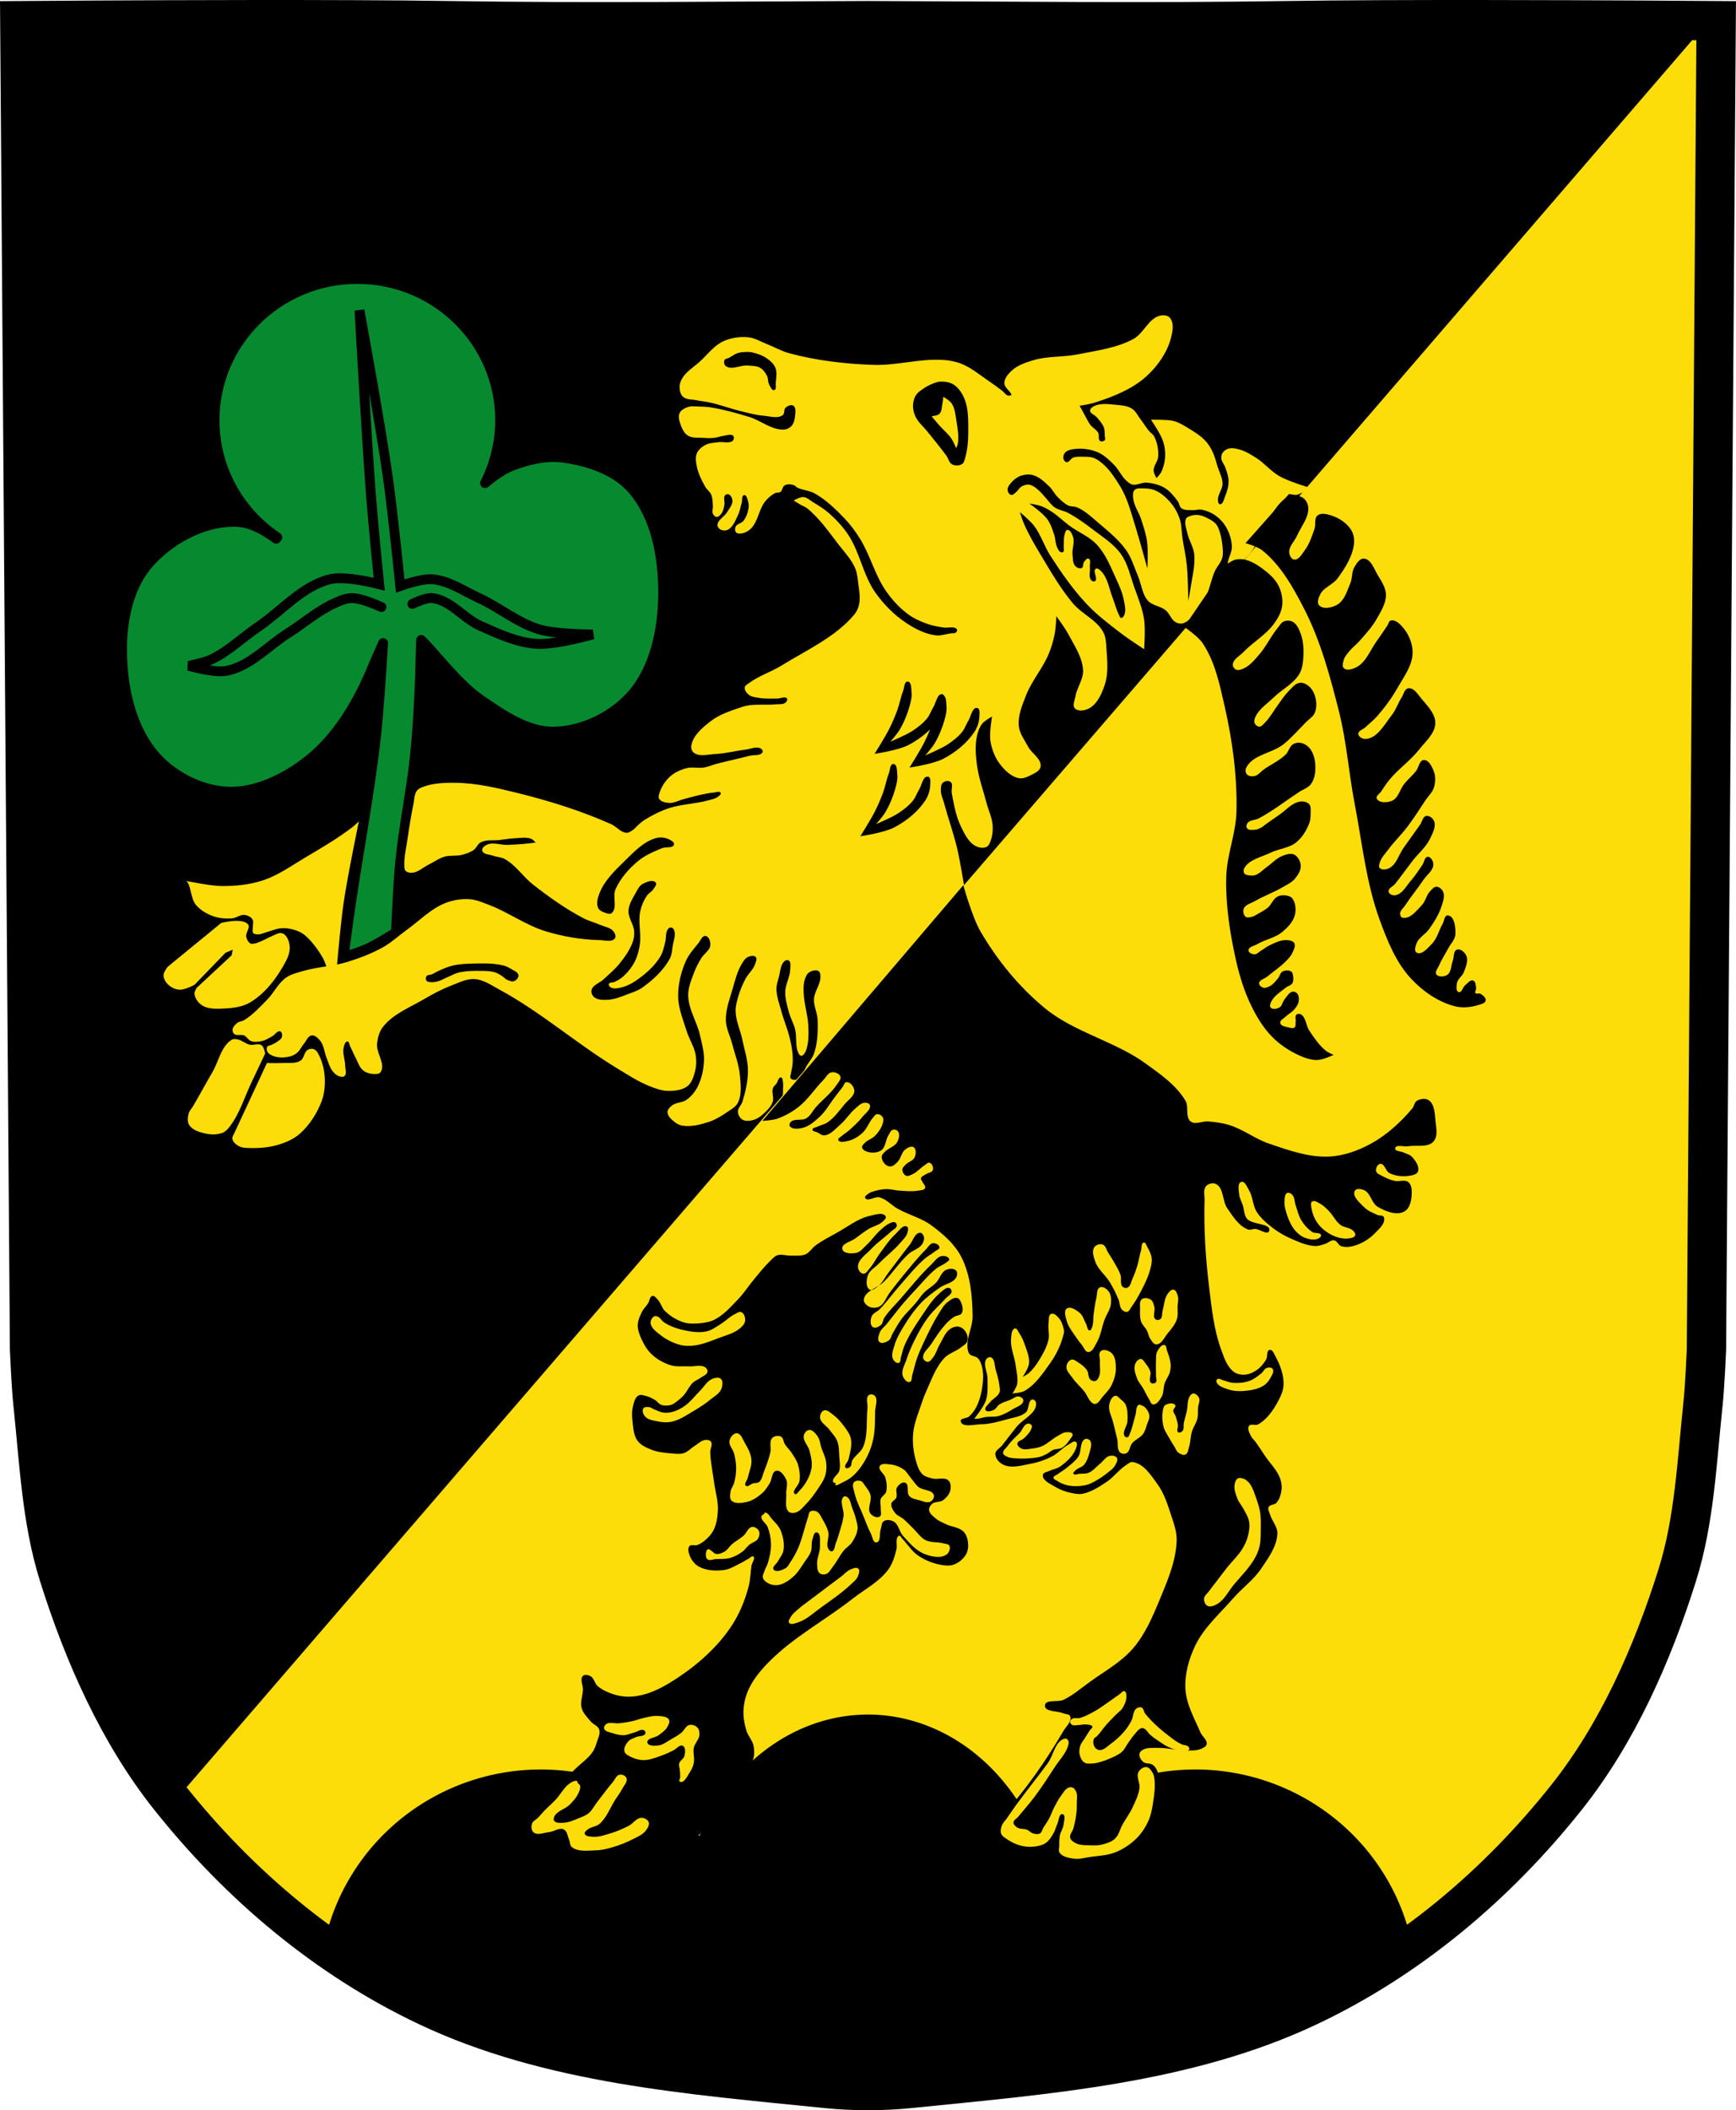
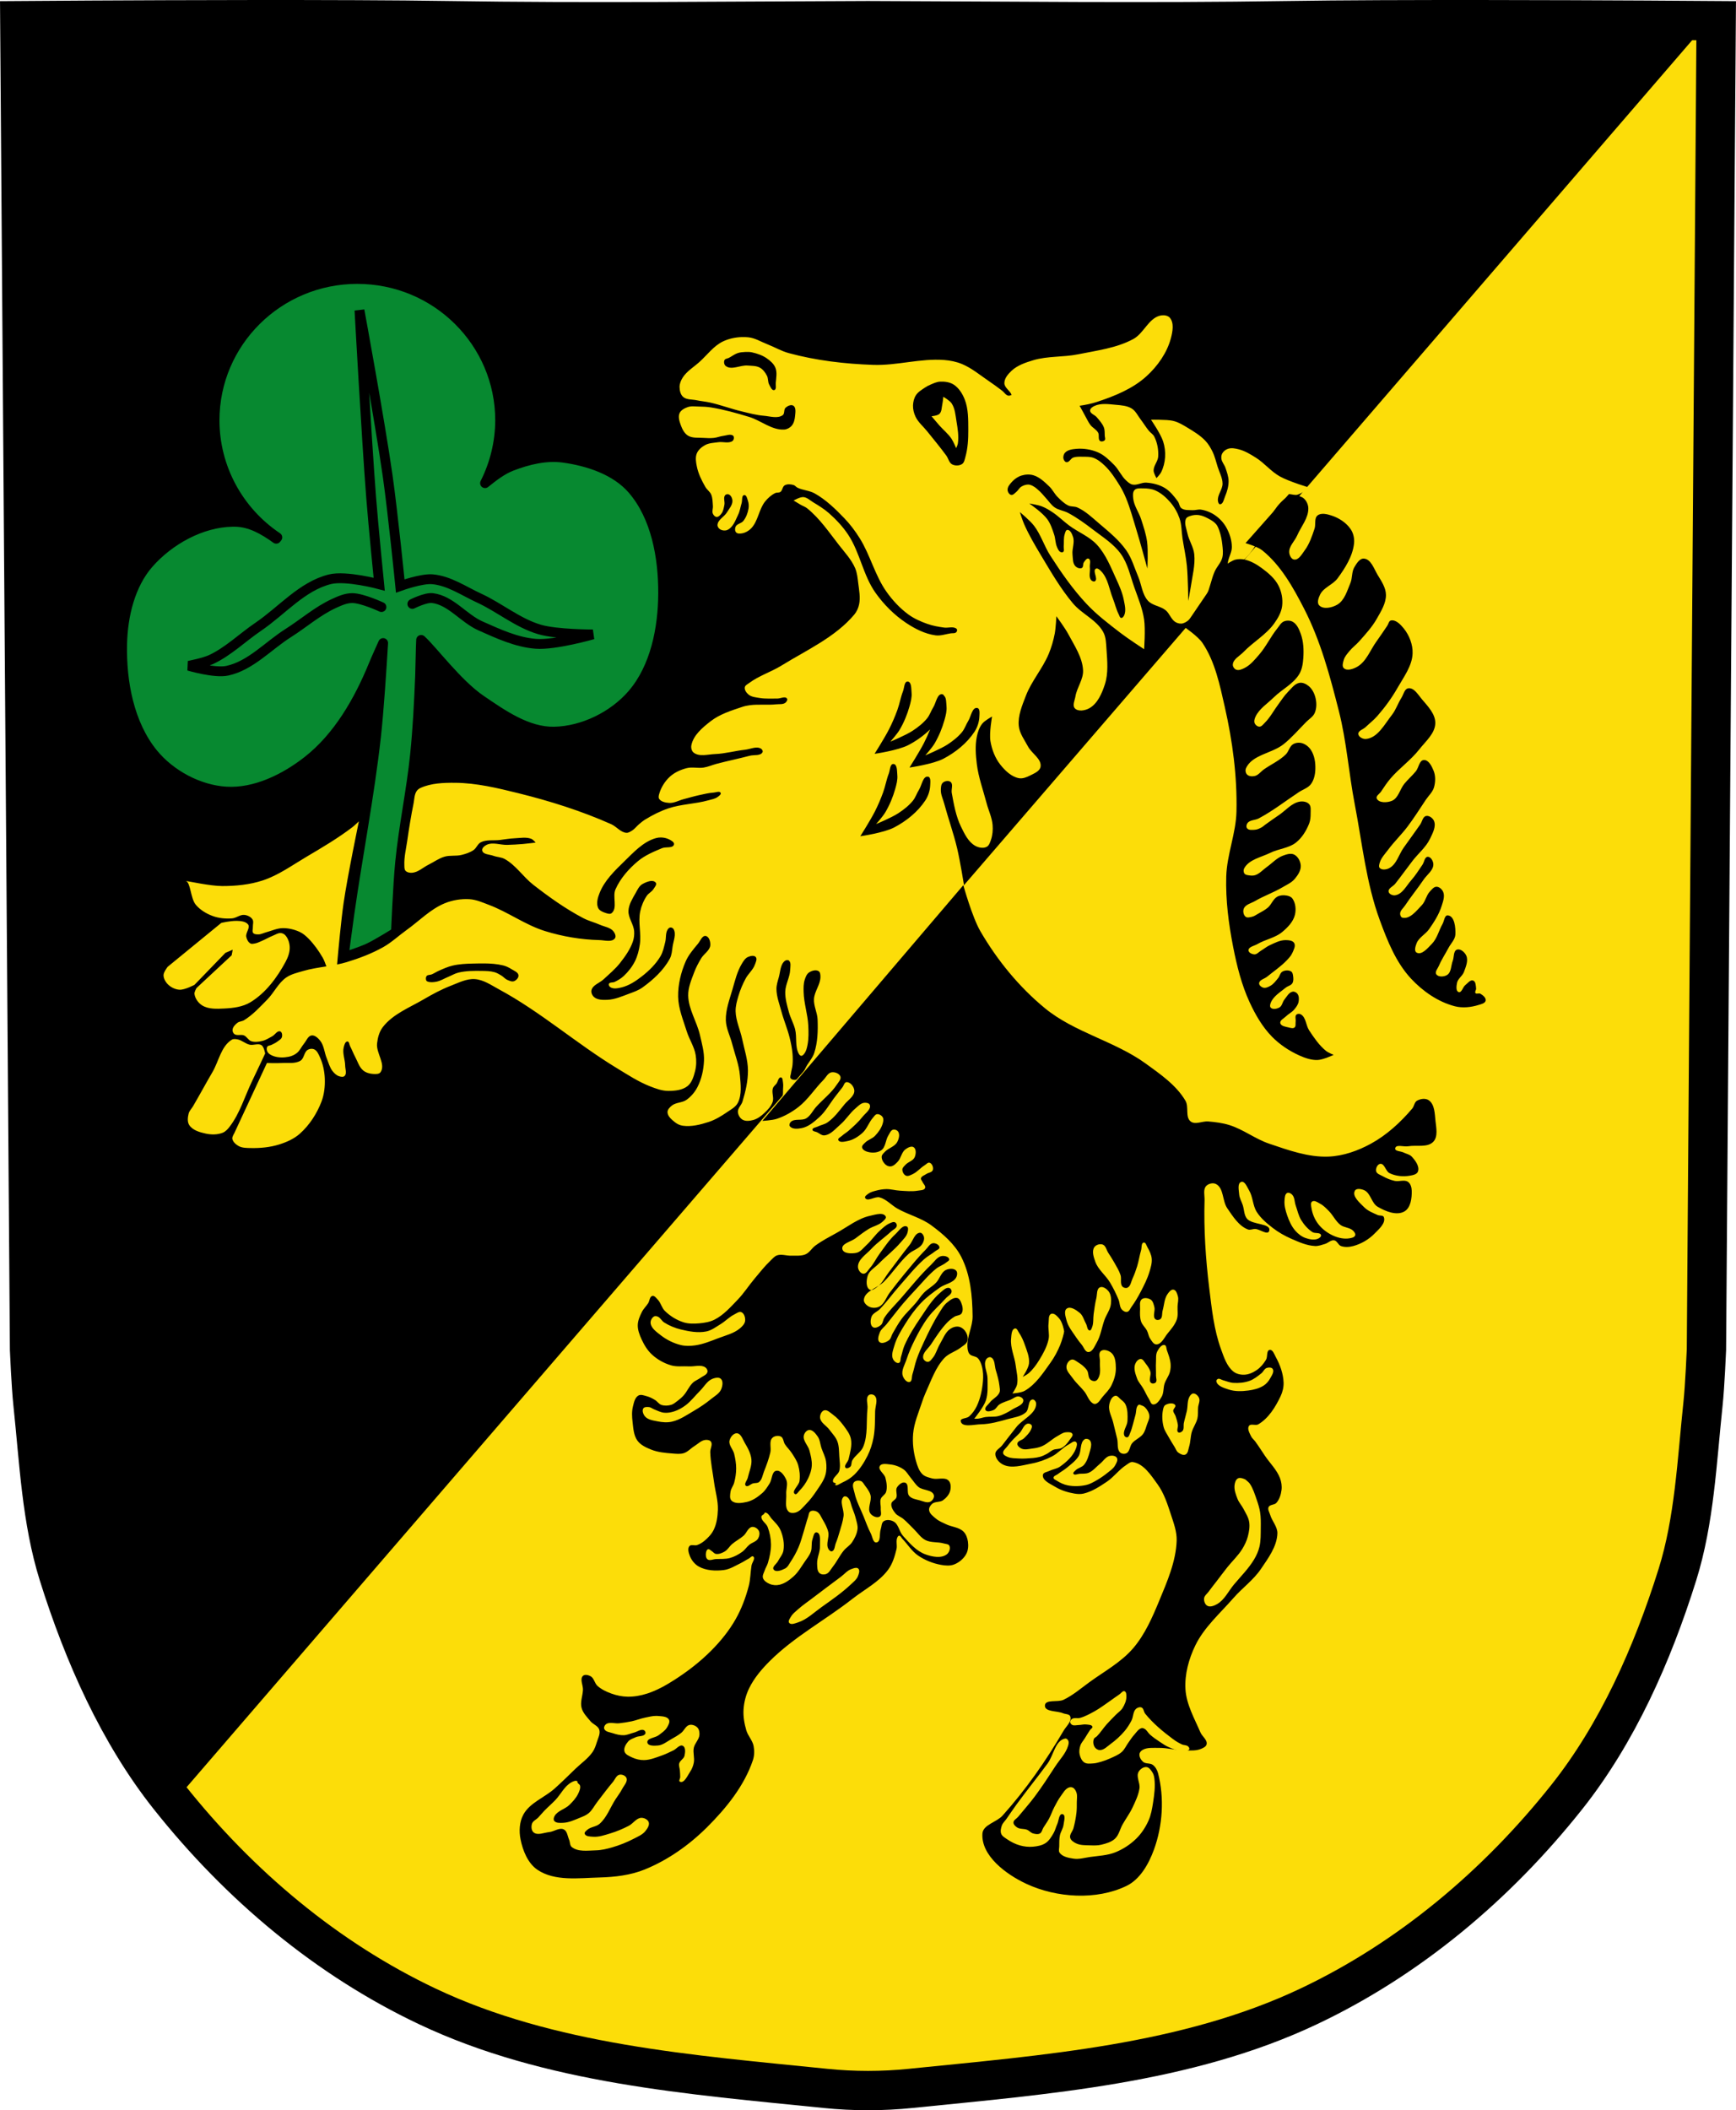
<svg xmlns="http://www.w3.org/2000/svg" width="883.09" height="1072.9" viewBox="0 0 883.095 1072.903">
  <g transform="translate(37.829 15.262)">
    <path d="m89.51-5.303c-60.29.055-117.26.492-117.26.492l4.951 675.71c0 0 .771 18.395 1.744 27.533 3.106 29.17 4.34 59.17 13.05 86.93 12.748 40.615 30.592 80.7 56.3 113.05 35.756 44.987 81.47 82.3 131.19 106.36 63.01 30.488 134.09 36.891 202.64 43.725 7.168.715-2.494-.575 21.591-.307 24.09-.268 14.424 1.021 21.593.307 68.55-6.834 139.63-13.237 202.64-43.725 49.727-24.06 95.44-61.37 131.19-106.36 25.711-32.35 43.555-72.43 56.3-113.05 8.713-27.762 9.947-57.761 13.05-86.93.973-9.138 1.742-27.533 1.742-27.533l4.951-675.71c0 0-56.974-.437-117.26-.492-36.17-.033-73.54.071-100.51.492-71.921 1.122-142.47.214-213.7 0-71.23.214-141.78 1.122-213.7 0-26.97-.421-64.34-.525-100.51-.492" fill="#fcdd09" />
    <g stroke="#000">
-       <path d="M403.719 858.961A93.408 108.976 0 0 0 318.812 922.779 110.173 108.976 0 0 0 237.262 886.889 110.173 108.976 0 0 0 129.207 975.062c16.11 11.371 32.948 21.373 50.28 29.76 48.991 23.706 102.86 32.835 156.63 38.943a110.173 108.976 0 0 0 .209 -.416 93.408 108.976 0 0 0 .445 .49c15.16 1.716 30.32 3.208 45.35 4.707 7.168.715-2.494-.575 21.592-.307 24.09-.268 14.424 1.021 21.592.307 15-1.496 30.13-2.986 45.27-4.697a93.408 108.976 0 0 0 .527 -.627 110.173 108.976 0 0 0 .295 .533c53.743-6.108 107.59-15.24 156.55-38.934 17.35-8.395 34.21-18.409 50.33-29.793a110.173 108.976 0 0 0 -108.102 -88.141 110.173 108.976 0 0 0 -81.566 35.902 93.408 108.976 0 0 0 -84.891 -63.83z" stroke-linejoin="round" stroke-linecap="round" stroke-width="5" />
      <path d="m89.51-5.256c-60.29.055-117.26.492-117.26.492l4.949 675.71c0 0 .771 18.395 1.744 27.533 3.106 29.17 4.341 59.17 13.05 86.93 12.748 40.615 30.592 80.7 56.3 113.05.603.759 1.217 1.511 1.826 2.266l780.78-905.52c-6.211-.046-56.27-.413-112.97-.465-36.17-.033-73.54.071-100.51.492-71.921 1.122-142.47.214-213.7 0-71.23.214-141.78 1.122-213.7 0-26.97-.421-64.34-.525-100.51-.492z" fill-rule="evenodd" />
      <path d="m89.51-5.256c-60.29.055-117.26.492-117.26.492l4.951 675.71c0 0 .771 18.395 1.744 27.533 3.106 29.17 4.34 59.17 13.05 86.93 12.748 40.615 30.592 80.7 56.3 113.05 35.756 44.987 80.31 82.27 131.19 106.36 62.33 29.509 134.03 34.734 202.64 41.725 14.32 1.459 28.863 1.459 43.18 0 68.61-6.99 140.31-12.216 202.64-41.725 50.883-24.09 95.44-61.37 131.19-106.36 25.711-32.35 43.555-72.43 56.3-113.05 8.713-27.762 9.947-57.761 13.05-86.93.973-9.138 1.742-27.533 1.742-27.533l4.951-675.71c0 0-56.974-.437-117.26-.492-36.17-.033-73.54.071-100.51.492-71.921 1.122-142.47.214-213.7 0-71.23.214-141.78 1.122-213.7 0-26.97-.421-64.34-.525-100.51-.492z" fill="none" stroke-width="20" />
    </g>
    <g transform="translate(1006.57)">
      <g>
        <g stroke="#000" stroke-linecap="round" stroke-width="5">
          <path d="m-862.62 126.57c-40.12 0-72.64 32.19-72.64 71.906.027 23.841 11.988 46.12 31.936 59.48-.252.306-.302.369-.564.689-6.469-4.635-13.11-8.463-20.803-8.607-.509 0-1.019-.011-1.529-.002-15.811.276-32.09 9.316-42.504 21.17-9.512 10.831-13.236 26.658-13.549 41.07-.417 19.21 3.553 40.553 15.666 55.46 8.836 10.877 23.269 18.63 37.26 19.475 14.757.891 29.858-6.544 41.492-15.666 15.496-12.149 25.984-30.469 33.449-48.689 1.431-3.494 3.192-7.282 4.912-11.174-.761 12.622-2.169 34.393-3.643 47.586-3.375 30.21-9.263 60.09-13.549 90.18-1.044 7.331-2.963 22.02-2.963 22.02 0 0 8.615-2.75 12.701-4.658 4.869-2.274 13.973-8.04 13.973-8.04 0 0 .947-23.746 2.115-35.564 1.822-18.432 5.76-36.613 7.621-55.04 1.336-13.226 2-26.516 2.541-39.799.114-2.818.324-15.447.521-18.277 5.491 4.865 18.464 22.361 30.29 30.425 11.215 7.65 23.786 16.47 37.36 16.22 14.706-.271 30.21-7.904 39.799-19.05 11.647-13.536 15.586-33.373 15.666-51.23.082-18.398-3.609-39.03-15.666-52.924-8.443-9.731-22.374-14.358-35.14-16.09-8.783-1.19-17.982 1.042-26.25 4.234-5.02 1.936-9.284 5.32-13.549 8.719 5.01-9.908 7.642-20.829 7.686-31.91 0-39.712-32.519-71.906-72.63-71.906z" fill="#078930" stroke-linejoin="round" />
          <path d="m-834.64 291.79c0 0 6.724-3.396 10.256-2.963 9.325 1.143 15.803 10.312 24.387 14.13 9.04 4.02 18.391 8.384 28.26 9.117 9.753.724 28.946-4.786 28.946-4.786 0 0-18.41.048-27.12-2.507-11.09-3.251-20.273-11.127-30.769-15.954-7.742-3.561-15.216-8.813-23.704-9.573-5.565-.498-16.41 3.419-16.41 3.419 0 0-3.745-37.29-6.382-55.84-4.01-28.23-14.359-84.33-14.359-84.33 0 0 3.472 63.4 5.926 95.04 1.144 14.758 4.103 44.22 4.103 44.22 0 0-16.919-4.526-25.07-2.507-14.15 3.505-24.402 15.971-36.467 24.16-8.04 5.456-15.14 12.498-23.932 16.638-3.569 1.681-11.396 3.191-11.396 3.191 0 0 13.163 3.9 19.601 2.507 11.87-2.568 20.732-12.655 30.997-19.15 7.802-4.933 14.856-11.199 23.25-15.04 2.951-1.352 6.099-2.757 9.345-2.735 5.167.036 14.815 4.558 14.815 4.558" fill="none" fill-rule="evenodd" />
        </g>
        <path d="m-452.37 145.04c-.712-.037-1.432.043-2.064.211-5.772 1.531-8.188 9-13.439 11.848-8.551 4.63-18.586 5.843-28.12 7.779-7.516 1.527-15.463.809-22.811 3.01-3.889 1.164-7.983 2.547-10.963 5.305-1.803 1.669-3.744 3.909-3.713 6.365.029 2.331 2.875 3.76 3.682 5.947-.563.253-1.143.508-1.721.385-1.287-.274-2.023-1.684-3.068-2.484-2.244-1.718-4.53-3.383-6.869-4.969-4.441-3.01-8.635-6.565-13.59-8.623-2.859-1.188-5.973-1.81-9.06-2.047-12.03-.924-24.04 2.905-36.1 2.484-14.452-.505-29.01-2.199-42.967-5.99-3.815-1.036-7.274-3.1-10.959-4.531-3.189-1.238-6.241-3.185-9.646-3.508-1.068-.101-2.154-.138-3.242-.107-3.265.093-6.556.792-9.473 2.154-4.849 2.266-8.148 6.944-12.13 10.521-2.871 2.581-6.389 4.645-8.477 7.893-.916 1.425-1.622 3.128-1.607 4.822.015 1.756.458 3.783 1.754 4.969 1.744 1.595 4.558 1.263 6.869 1.754 2.272.483 4.601.66 6.867 1.168 5.478 1.228 10.761 3.232 16.223 4.531 3.671.874 7.346 1.881 11.11 2.191 3.206.264 7.02 1.57 9.645-.291 1.107-.785.448-2.897 1.461-3.801 1.014-.905 2.808-1.762 3.947-1.021 1.491.968 1.032 3.489.877 5.26-.153 1.75-.591 3.652-1.754 4.969-.937 1.062-2.387 1.817-3.801 1.9-6.307.371-11.783-4.595-17.828-6.43-6.388-1.939-12.845-3.773-19.438-4.824-1.978-.315-3.99-.414-5.992-.438-1.951-.023-4.01-.37-5.846.293-1.604.579-3.404 1.508-4.092 3.068-.809 1.836-.096 4.104.584 5.992.737 2.047 1.813 4.247 3.654 5.406 2.25 1.417 5.239.975 7.891 1.17 1.798.132 3.616.194 5.408 0 1.586-.171 3.092-.829 4.676-1.023 1.645-.202 3.61-1.095 4.969-.146.379.265.472.855.439 1.316-.039.543-.279 1.156-.73 1.461-1.984 1.341-4.793.231-7.162.584-2.268.338-4.71.362-6.723 1.461-1.754.957-3.474 2.393-4.238 4.238-.839 2.025-.43 4.429 0 6.578.745 3.726 2.48 7.234 4.385 10.521.801 1.383 2.298 2.328 2.924 3.799.771 1.813.73 3.881.877 5.846.098 1.312-.553 2.754 0 3.947.349.753 1.07 1.571 1.898 1.607 1.013.044 1.88-.94 2.484-1.754.919-1.237 1.149-2.877 1.463-4.385.338-1.628-.7-3.756.438-4.969.438-.467 1.326-.577 1.9-.293 1.094.541 1.72 1.995 1.754 3.215.06 2.156-1.662 3.999-2.777 5.846-1.385 2.293-4.684 3.756-4.822 6.432-.044.851.59 1.743 1.314 2.191 1.081.668 2.653.837 3.801.293 2.846-1.348 4.04-4.911 5.406-7.746.886-1.831 1.15-3.903 1.754-5.846.425-1.368-.104-3.902 1.316-4.092 1.152-.154 1.527 1.821 1.898 2.922.421 1.25.505 2.645.293 3.947-.365 2.241-1.23 4.496-2.631 6.283-1.01 1.288-3.283 1.427-3.945 2.924-.396.895-.387 2.215.291 2.922.715.746 2.054.624 3.07.439 1.695-.308 3.324-1.254 4.529-2.484 3.613-3.69 3.916-9.722 7.162-13.738 1.392-1.722 3.127-3.265 5.115-4.238.807-.395 1.89-.072 2.629-.584 1.1-.762 1.028-2.705 2.193-3.361 1.317-.741 3.08-.574 4.529-.146.739.218 1.211.972 1.9 1.316 2.756 1.378 6.079 1.42 8.77 2.922 5.767 3.22 10.625 7.948 15.197 12.715 2.934 3.059 5.497 6.491 7.746 10.08 5.375 8.587 7.748 18.907 13.592 27.18 3.08 4.362 6.804 8.381 11.11 11.545 2.896 2.13 6.258 3.623 9.646 4.822 2.774.982 5.706 1.509 8.623 1.9 1.934.26 4.1-.578 5.846.293.34.17.678.5.73.877.066.475-.207 1.021-.586 1.314-.703.544-1.75.308-2.629.439-2.576.385-5.165 1.369-7.746 1.021-5.344-.719-10.418-3.295-14.906-6.283-6.079-4.048-11.412-9.39-15.639-15.346-6.294-8.868-7.884-20.45-13.883-29.52-2.703-4.086-6.118-7.719-9.791-10.961-2.442-2.155-5.256-3.862-8.04-5.553-1.602-.973-3.1-2.493-4.969-2.631-1.752-.13-4.969 1.754-4.969 1.754 0 0 2.422 1.486 3.654 2.191 1.059.606 2.264.988 3.215 1.754 6.429 5.176 11.146 12.198 16.223 18.705 2.926 3.751 6.298 7.324 8.184 11.691 1.045 2.421 1.284 5.129 1.607 7.746.436 3.532 1.145 7.18.438 10.668-.385 1.901-1.234 3.779-2.484 5.262-9.699 11.497-24.17 17.97-36.973 25.867-5.324 3.284-11.497 5.177-16.514 8.914-.829.617-2.036 1.172-2.193 2.193-.209 1.357.846 2.773 1.9 3.652 1.527 1.273 3.739 1.426 5.699 1.754 2.932.49 5.941.244 8.914.293 1.656.027 4.01-1.354 4.969 0 .417.592-.178 1.576-.73 2.045-1.246 1.057-3.198.703-4.822.877-4.41.471-8.899-.117-13.299.439-1.337.169-2.667.45-3.945.877-5.582 1.866-11.434 3.688-16.08 7.307-4.128 3.218-8.845 7.127-9.791 12.275-.231 1.258.161 2.866 1.168 3.654 2.884 2.256 7.302.871 10.961.73 5.115-.196 10.11-1.64 15.199-2.191 2.671-.289 5.702-1.914 8.04-.586.568.323 1.139 1.155.877 1.754-.916 2.09-4.371 1.314-6.576 1.9-5.572 1.482-11.235 2.609-16.807 4.092-2.205.587-4.323 1.542-6.576 1.9-2.84.451-5.836-.426-8.621.291-3.122.804-6.251 2.2-8.623 4.385-2.526 2.326-4.471 5.466-5.408 8.77-.226.797-.464 1.799 0 2.484 1.029 1.521 3.283 1.929 5.115 2.045 2.512.159 4.873-1.266 7.309-1.898 2.63-.683 5.235-1.469 7.891-2.047 2.465-.536 4.936-1.147 7.453-1.314 1.168-.078 2.994-.907 3.508.145.368.753-.794 1.54-1.461 2.047-1.362 1.035-3.177 1.291-4.824 1.754-6.65 1.868-13.764 1.894-20.313 4.092-4.152 1.393-8.104 3.411-11.838 5.699-1.096.672-2.082 1.513-3.068 2.338-1.217 1.017-2.165 2.371-3.508 3.215-.888.558-1.877 1.24-2.924 1.17-2.96-.199-5.03-3.179-7.744-4.385-15.202-6.76-31.2-11.791-47.35-15.783-10.496-2.594-21.19-5.177-32-5.26-5.959-.045-12.262.155-17.684 2.629-.817.373-1.577.987-2.045 1.754-1.096 1.795-1.044 4.078-1.463 6.139-1.28 6.294-2.303 12.64-3.215 18.998-.592 4.127-1.649 8.257-1.461 12.422.043.945-.055 2.08.584 2.777.791.864 2.194 1.118 3.361 1.023 3.084-.249 5.558-2.718 8.33-4.092 2.733-1.354 5.255-3.244 8.184-4.094 2.774-.805 5.819-.18 8.623-.875 2.142-.531 4.322-1.23 6.139-2.484 1.475-1.018 2.056-3.132 3.652-3.947 2.884-1.473 6.43-.787 9.646-1.168 2.532-.3 5.05-.774 7.6-.877 2.825-.114 5.843-.743 8.475.291.9.354 2.193 1.9 2.193 1.9 0 0-4.378.547-6.576.73-2.626.219-5.259.366-7.893.439-3.506.097-7.384-1.569-10.521 0-1.089.545-2.492 1.741-2.193 2.922.512 2.029 3.738 1.906 5.701 2.631 1.852.684 3.971.654 5.699 1.607 5.739 3.164 9.437 9.132 14.613 13.152 8.05 6.249 16.407 12.224 25.43 16.953 2.692 1.411 5.697 2.132 8.477 3.361 2.331 1.031 5.303 1.348 6.867 3.361.733.943 1.429 2.539.73 3.508-1.54 2.136-5.214.977-7.846.914-9.345-.222-18.737-1.805-27.666-4.568-10.01-3.099-18.692-9.593-28.498-13.299-3.23-1.221-6.491-2.707-9.938-2.922-4.236-.264-8.636.448-12.568 2.045-7.325 2.975-13.01 8.992-19.438 13.592-4.03 2.88-7.663 6.351-11.982 8.768-5.834 3.264-12.164 5.657-18.561 7.6-1.594.484-3.215.861-4.848 1.193.663-7.532 2.045-22.52 3.307-31.22 2.023-13.946 7.781-41.555 7.781-41.555 0 0-2.166 2.095-3.361 3.01-7.361 5.608-15.372 10.325-23.34 15.03-7.266 4.292-14.258 9.401-22.279 12.02-6.56 2.145-13.61 2.838-20.512 2.83-6.03-.007-16.711-2.355-18.582-2.605 2.529.672 2.38 8.89 5.143 12.152 2.197 2.595 5.301 4.473 8.488 5.658 3.118 1.16 6.583 1.482 9.9 1.238 2.196-.161 4.181-2.035 6.367-1.768 1.546.189 3.251.972 4.066 2.299.679 1.106.11 2.594.178 3.891.052 1-.459 2.228.176 3.01.579.709 1.737.71 2.652.707 1.344-.004 2.59-.721 3.891-1.061 2.822-.737 5.572-2.088 8.488-2.123 2.96-.036 5.98.697 8.664 1.945 1.678.781 3.117 2.045 4.42 3.359 2.846 2.872 5.208 6.237 7.25 9.727.806 1.377 1.262 2.938 1.867 4.418-4.01.638-8.04 1.23-11.93 2.375-2.959.872-6.108 1.575-8.623 3.361-3.972 2.821-6.088 7.628-9.5 11.11-3.697 3.769-7.335 7.765-11.836 10.523-1.026.629-2.414.573-3.361 1.314-1.129.883-2.316 2.085-2.484 3.508-.093.782.259 1.704.877 2.191 1.314 1.037 3.434.063 4.969.73 1.43.622 2.174 2.426 3.652 2.924 1.801.606 3.85.292 5.699-.146 1.781-.422 3.358-1.472 4.971-2.338 1.406-.755 2.598-3.046 4.092-2.484.909.342 1.107 1.834.877 2.777-.278 1.138-1.548 1.781-2.484 2.484-.889.668-1.924 1.12-2.924 1.607-.667.325-1.638.258-2.047.877-.456.691-.376 1.746 0 2.484.601 1.181 1.965 1.904 3.217 2.338 2.442.845 5.211.802 7.744.293 1.474-.297 2.921-.956 4.092-1.9 1.57-1.266 2.358-3.278 3.654-4.822 1.197-1.426 1.957-3.823 3.799-4.094 1.62-.238 3.18 1.236 4.238 2.486 2.121 2.507 2.243 6.174 3.508 9.205.907 2.173 1.468 4.581 2.924 6.432.88 1.118 2 2.203 3.361 2.631.884.279 2.119.508 2.775-.146 1.244-1.24.313-3.505.293-5.262-.035-3.127-1.502-6.323-.73-9.354.287-1.126.739-2.959 1.9-2.922.894.029.904 1.544 1.314 2.338.941 1.819 1.667 3.745 2.631 5.553 1.254 2.352 2.023 5.189 4.092 6.869 1.399 1.136 3.315 1.669 5.115 1.754 1.251.059 2.937.151 3.652-.877 2.802-4.03-2.286-9.736-1.752-14.613.32-2.925 1.127-5.998 2.922-8.33 5.135-6.67 13.635-9.922 20.898-14.176 4.418-2.587 8.958-5.03 13.736-6.869 3.916-1.505 7.944-3.634 12.13-3.361 4.487.293 8.465 3.126 12.422 5.262 21.14 11.409 39.38 27.586 59.918 40.04 5.462 3.312 10.858 6.877 16.807 9.205 2.993 1.171 6.14 2.345 9.354 2.34 3.367-.006 7.168-.373 9.791-2.484 2.206-1.776 3.101-4.855 3.801-7.6.674-2.645.734-5.49.291-8.184-.692-4.214-3.258-7.907-4.529-11.984-1.808-5.798-4.284-11.612-4.385-17.684-.1-6.076 1.387-12.251 3.799-17.828 1.459-3.374 3.929-6.242 6.285-9.06 1.192-1.428 2.109-4.243 3.945-3.945 1.72.279 2.463 2.939 2.338 4.678-.197 2.723-3.282 4.373-4.676 6.721-1.334 2.248-2.59 4.568-3.508 7.02-1.431 3.817-3.14 7.762-3.068 11.838.123 7.01 4.445 13.328 5.992 20.17.968 4.281 2.24 8.621 2.045 13.01-.205 4.615-1.234 9.345-3.361 13.445-1.304 2.514-3.241 4.793-5.553 6.43-2.178 1.542-5.384 1.239-7.453 2.924-1.037.845-2.234 2.024-2.193 3.361.065 2.123 2.143 3.788 3.801 5.115 1.124.899 2.52 1.555 3.945 1.752 4.388.607 8.942-.522 13.152-1.898 3.356-1.097 6.443-2.97 9.354-4.969 2.02-1.388 4.454-2.632 5.553-4.824 2.079-4.148 1.411-9.259 1.023-13.883-.461-5.498-2.573-10.732-3.945-16.08-1.029-4.01-3.111-7.848-3.215-11.982-.134-5.33 1.88-10.515 3.361-15.637 1.298-4.486 2.399-9.163 4.822-13.154.787-1.297 1.68-2.749 3.068-3.361 1.203-.531 3.07-.98 3.947 0 .883.986.014 2.704-.439 3.947-.962 2.641-3.35 4.536-4.676 7.01-1.494 2.792-2.752 5.734-3.654 8.77-.762 2.564-1.527 5.216-1.461 7.891.121 4.855 2.363 9.423 3.361 14.176 1.11 5.283 2.902 10.531 2.922 15.93.02 5.342-1.216 10.674-2.775 15.783-.56 1.836-2.452 3.346-2.34 5.262.089 1.526 1.022 3.171 2.34 3.945 1.597.938 3.767.638 5.553.146 2.111-.581 3.947-2.02 5.553-3.508 1.737-1.609 3.471-3.46 4.238-5.699.758-2.212-.651-4.817.146-7.02.319-.88 1.186-1.447 1.754-2.191.804-1.054 1.024-3.385 2.338-3.215.933.121.85 1.706 1.023 2.631.278 1.484-.059 3.02 0 4.529.073 1.855-.663 4.059.438 5.555.467.634 2.193.877 2.193.877 0 0 7.641-8.258 11.252-12.568 2.384-2.846 6.869-8.77 6.869-8.77l71.46-89.23c0 0-2.089-13-3.605-19.406-1.84-7.769-4.575-15.299-6.652-23.01-.595-2.207-1.702-4.369-1.664-6.654.022-1.345.065-3.03 1.109-3.881 1.01-.817 2.889-1.113 3.881-.277 1.421 1.196.216 3.719.555 5.545 1.085 5.841 2.111 11.847 4.713 17.188 1.764 3.622 3.698 7.724 7.207 9.703 1.698.957 4.077 1.424 5.822.555 1.263-.629 1.758-2.272 2.217-3.605.816-2.374 1.03-4.982.832-7.484-.302-3.822-2.076-7.38-3.049-11.09-1.741-6.633-4.152-13.154-4.99-19.961-.565-4.586-.906-9.329 0-13.859.471-2.356 1.281-4.771 2.773-6.654 1.274-1.608 4.988-3.604 4.988-3.604 0 0-1.514 8.364-.83 12.475.707 4.249 2.325 8.535 4.988 11.92 2.411 3.065 5.604 6.156 9.426 6.932 1.955.397 4.04-.489 5.822-1.387 2.05-1.033 4.908-2.169 5.268-4.436.631-3.976-4.488-6.703-6.377-10.258-1.805-3.397-4.351-6.704-4.713-10.533-.492-5.199 1.736-10.369 3.604-15.246 2.899-7.569 8.532-13.862 11.645-21.346 1.37-3.293 2.371-6.756 3.049-10.258.564-2.916.832-8.871.832-8.871 0 0 4.379 5.912 6.098 9.148 3.09 5.82 7.14 11.716 7.484 18.297.241 4.614-3.124 8.747-3.881 13.305-.333 2.01-1.683 4.628-.277 6.1 1.66 1.737 5.094 1.139 7.209 0 4.287-2.309 6.531-7.567 8.04-12.197 1.833-5.63 1.242-11.836.832-17.742-.208-3-.224-6.23-1.664-8.871-3.38-6.198-10.837-9.153-15.385-14.553-6.397-7.596-11.379-16.3-16.494-24.813-3-4.997-5.947-10.06-8.316-15.385-.897-2.02-2.219-6.238-2.219-6.238 0 0 5.184 4.283 7.207 6.932 3.514 4.601 5.183 10.378 8.316 15.246 5.536 8.602 11.433 17.08 18.436 24.533 5.159 5.495 11.213 10.1 17.188 14.693 3.871 2.976 12.06 8.316 12.06 8.316 0 0 .743-10.126 0-15.11-.841-5.638-3.095-10.982-4.99-16.357-2.02-5.729-3.275-11.957-6.791-16.91-3.658-5.153-9.263-8.628-14.277-12.475-4.02-3.081-8.145-6.077-12.613-8.455-2.159-1.149-4.774-1.388-6.791-2.771-1.833-1.257-3.061-3.224-4.574-4.852-1.024-1.102-1.947-2.302-3.049-3.326-1.036-.963-2.084-1.962-3.328-2.635-.771-.417-1.618-.82-2.494-.83-1.257-.015-2.536.445-3.604 1.107-1.027.638-1.547 1.885-2.496 2.635-.796.629-1.641 1.735-2.633 1.523-1-.214-1.739-1.47-1.803-2.494-.101-1.63 1.245-3.101 2.357-4.297 1.274-1.37 2.925-2.499 4.713-3.049 1.944-.598 4.153-.732 6.098-.139 3.139.958 5.66 3.423 8.04 5.682 1.623 1.539 2.582 3.681 4.158 5.268 1.668 1.679 3.404 3.423 5.543 4.436 1.409.667 3.152.334 4.574.971 4.132 1.851 7.508 5.098 10.951 8.04 4.993 4.265 10.248 8.47 13.998 13.861 2.751 3.955 4.064 8.739 5.961 13.168 1.747 4.077 2.03 9.03 4.99 12.336 2.276 2.54 6.364 2.699 9.01 4.852 2.061 1.676 2.808 4.803 5.127 6.098 1.101.615 2.539.925 3.744.555 3-.923 4.919-3.964 6.93-6.375 1.995-2.392 3.642-5.093 4.99-7.9 1.841-3.833 2.436-8.173 4.158-12.06 1.089-2.458 3.213-4.465 3.881-7.07.551-2.148.235-4.447 0-6.652-.256-2.397-.726-4.796-1.525-7.07-.411-1.17-.857-2.384-1.662-3.326-1.033-1.209-2.477-2.026-3.881-2.771-1.524-.809-3.141-1.58-4.852-1.803-1.427-.186-2.934-.047-4.297.416-.825.28-1.832.606-2.219 1.387-1.112 2.245.183 5.03.693 7.484.753 3.619 3.074 6.857 3.465 10.533.599 5.637-.998 11.299-1.801 16.91-.332 2.324-1.248 6.932-1.248 6.932 0 0-.106-11.945-.693-17.881-.461-4.656-1.503-9.237-2.217-13.861-.527-3.416-.397-6.989-1.525-10.256-1.01-2.914-2.572-5.694-4.574-8.04-2.113-2.475-4.656-4.762-7.623-6.1-1.967-.886-4.22-1.13-6.377-1.109-1.459.014-3.282-.216-4.297.832-1.01 1.042-.84 2.854-.691 4.297.384 3.739 2.867 6.958 4.02 10.535 1.217 3.776 2.516 7.573 3.049 11.504.608 4.487.139 13.584.139 13.584 0 0-1.647-6.01-2.496-9.01-.996-3.517-1.971-7.04-3.049-10.535-1.706-5.529-3.182-11.153-5.406-16.494-.898-2.156-1.951-4.256-3.188-6.236-2.202-3.528-4.487-7.098-7.484-9.98-1.7-1.634-3.611-3.201-5.822-4.02-1.656-.613-3.502-.536-5.268-.555-1.669-.018-3.415-.141-4.988.416-1.317.466-2.083 2.544-3.467 2.355-.78-.106-1.353-1.033-1.523-1.801-.228-1.029.111-2.283.832-3.051 1.37-1.459 3.687-1.772 5.682-1.939 3.732-.314 7.658.304 11.09 1.803 3.168 1.383 5.739 3.925 8.178 6.375 2.347 2.358 3.654 5.643 6.098 7.9.932.861 1.952 1.802 3.189 2.08 2.321.521 4.696-1.137 7.07-.971 3.21.225 6.521.99 9.287 2.633 2.781 1.652 4.892 4.313 6.791 6.932.764 1.054.751 2.698 1.803 3.465 1.553 1.132 3.763.87 5.682.971 1.433.075 2.88-.506 4.297-.277 2.558.412 5.082 1.43 7.209 2.91 2.309 1.606 4.317 3.779 5.682 6.238 1.654 2.98 2.746 6.432 2.773 9.84.021 2.533-1.438 4.865-1.941 7.348-.26 1.281-.555 3.881-.555 3.881 0 0 2.556-1.626 3.881-2.357 1.537-.849 3.386-1.205 4.713-2.355 9.816-8.51 11.396-24.819 22.2-32.04 1.533-1.024 3.68-.526 5.408-1.17 2.186-.815 6.137-3.361 6.137-3.361 0 0-10.68-3.139-15.49-5.846-4.476-2.519-7.781-6.767-12.13-9.498-2.712-1.703-5.522-3.431-8.621-4.238-1.794-.467-3.79-.86-5.555-.293-1.188.382-2.295 1.259-2.922 2.338-.471.81-.564 1.849-.439 2.777.221 1.642 1.515 2.962 2.047 4.531.755 2.227 1.604 4.516 1.607 6.867.004 2.6-.744 5.204-1.754 7.6-.63 1.494-1.01 4.096-2.631 4.092-.635 0-.923-.98-1.021-1.607-.475-3.035 2.382-5.842 2.338-8.914-.042-2.944-1.597-5.669-2.484-8.477-.822-2.6-1.433-5.296-2.631-7.746-.973-1.991-2.126-3.948-3.654-5.553-2.621-2.752-5.953-4.76-9.207-6.723-2.089-1.26-4.227-2.554-6.576-3.215-2.496-.703-5.156-.609-7.746-.73-1.362-.064-4.092 0-4.092 0 0 0 4.827 6.984 6.139 10.961.846 2.565 1.201 5.342 1.023 8.04-.176 2.665-.846 5.361-2.047 7.746-.561 1.114-2.338 2.922-2.338 2.922 0 0-1.426-2.442-1.461-3.799-.065-2.51 2.19-4.655 2.338-7.162.205-3.471-.448-7.141-2.047-10.229-.586-1.132-1.815-1.796-2.629-2.777-1.537-1.852-2.771-3.938-4.238-5.846-1.457-1.893-2.506-4.285-4.531-5.553-2.334-1.461-5.295-1.655-8.04-1.9-3.644-.327-7.644-.959-10.961.584-.969.451-2.209 1.272-2.191 2.34.026 1.584 2.343 2.144 3.359 3.359 1.369 1.638 2.912 3.26 3.654 5.262.494 1.332.366 2.82.439 4.238.038.73.467 1.629 0 2.191-.506.61-1.674.87-2.34.439-1.22-.789-.311-2.971-1.021-4.238-.91-1.622-2.813-2.471-3.947-3.945-1.065-1.384-1.754-3.02-2.631-4.531-.992-1.709-1.841-3.514-2.848-5.213 2.972-.43 5.909-1.015 8.756-1.945 9.02-2.947 18.269-6.696 25.285-13.09 5.645-5.141 10.416-11.895 12.379-19.273.895-3.365 1.735-7.79-.531-10.434-.71-.828-1.876-1.211-3.063-1.271m-211.26 18.65c.593.022 1.183.082 1.76.209 2.611.574 5.245 1.464 7.447 2.98 1.809 1.245 3.644 2.805 4.469 4.84.956 2.359.405 5.097.186 7.633-.109 1.261.473 3.379-.744 3.725-1.225.348-1.999-1.674-2.607-2.793-.733-1.349-.41-3.106-1.117-4.469-.831-1.601-1.968-3.205-3.537-4.096-1.863-1.058-4.194-.948-6.33-1.117-3.713-.294-8.284 2.54-11.17.186-.783-.639-1.01-2.074-.559-2.979.37-.746 1.496-.733 2.234-1.117 1.502-.782 2.86-1.883 4.467-2.42 1.19-.398 2.471-.498 3.725-.559.59-.028 1.185-.045 1.777-.023m97.46 15.1c2.347-.1 4.911.222 6.889 1.49 2.612 1.675 4.432 4.567 5.586 7.447 1.952 4.873 1.833 10.389 1.861 15.639.025 4.619-.234 9.332-1.488 13.777-.354 1.256-.586 2.821-1.676 3.539-1.4.923-3.535.949-5.03.186-1.594-.815-1.927-3.02-2.979-4.469-3.062-4.221-6.439-8.203-9.682-12.287-1.977-2.49-4.581-4.582-5.959-7.447-.855-1.777-1.358-3.8-1.303-5.771.051-1.807.507-3.698 1.49-5.215 1.102-1.7 2.975-2.774 4.654-3.908.874-.591 1.819-1.085 2.793-1.49 1.559-.648 3.153-1.418 4.84-1.49m1.641 7.703c0 0-.255 2.606-.529 3.883-.348 1.619-.245 3.586-1.412 4.762-.996 1-4.057 1.236-4.057 1.236 0 0 2.674 3.2 4.057 4.762 1.958 2.213 4.321 4.096 5.998 6.529 1.045 1.516 2.471 4.939 2.471 4.939 0 0 .761-1.605.883-2.471.517-3.676-.104-7.45-.707-11.11-.515-3.125-.728-6.529-2.469-9.174-.99-1.504-4.234-3.354-4.234-3.354m43.73 54.24c0 0 4.298.682 6.318 1.449 1.964.746 3.78 1.864 5.529 3.03 2.99 1.989 5.545 4.57 8.426 6.715 4.629 3.445 10.339 5.602 14.219 9.873 4.465 4.916 6.978 11.339 9.742 17.377 1.555 3.395 3.11 6.867 3.818 10.533.491 2.544 1.266 5.379.264 7.768-.277.659-.87 1.527-1.58 1.447-.69-.077-.865-1.096-1.186-1.711-1.341-2.574-1.951-5.467-3.03-8.162-1.86-4.655-2.45-10.21-5.924-13.824-.707-.736-1.886-1.834-2.766-1.316-1.819 1.071 1.318 5.087-.395 6.32-.553.398-1.533-.009-1.975-.527-1.402-1.645-.391-4.306-.658-6.451-.186-1.497.741-3.915-.658-4.477-.929-.373-1.782 1.035-2.371 1.844-.605.831-.139 2.427-1.053 2.896-1.013.521-2.499-.103-3.291-.922-1.413-1.461-1.234-3.902-1.447-5.924-.313-2.969 1.221-6.126.262-8.953-.491-1.447-1.371-3.65-2.896-3.555-.826.052-1.055 1.322-1.316 2.107-.667 2.01-.337 4.213-.525 6.318-.082.922.421 2.143-.264 2.766-.357.325-1.022.225-1.449 0-.894-.471-1.306-1.576-1.711-2.502-.867-1.98-.759-4.27-1.447-6.318-.919-2.737-1.833-5.583-3.555-7.9-2.393-3.221-8.162-7.24-9.08-7.898m-61.865 90.54c1.995.117 1.789 3.67 1.975 5.66.218 2.342-.415 4.715-1.053 6.979-1.163 4.126-2.83 8.153-5 11.848-1.3 2.209-4.738 6.06-4.738 6.06 0 0 7.812-3.222 11.322-5.529 2.705-1.778 5.322-3.815 7.371-6.32 1.368-1.673 2.01-3.829 3.16-5.66 1.422-2.269 1.976-7.079 4.607-6.582.439.083.702.386.871.791 1.199.869 1.078 3.699 1.236 5.396.218 2.342-.417 4.713-1.055 6.977-1.163 4.126-2.828 8.154-5 11.85-1.3 2.209-4.74 6.05-4.74 6.05 0 0 7.812-3.222 11.322-5.529 2.705-1.778 5.324-3.813 7.373-6.318 1.368-1.673 2.01-3.831 3.16-5.662 1.422-2.269 1.976-7.079 4.607-6.582 1.464.276 1.108 2.857 1.053 4.346-.1 2.718-1 5.499-2.502 7.768-3.843 5.813-9.629 10.449-15.797 13.691-5.257 2.764-17.246 4.475-17.246 4.475 0 0 5.178-8.192 7.371-12.506 1.142-2.247 2.174-4.552 3.115-6.893-3.238 3.185-7.04 5.858-11.01 7.945-5.257 2.764-17.246 4.477-17.246 4.477 0 0 5.18-8.194 7.373-12.508 1.604-3.154 2.998-6.419 4.213-9.742 1.149-3.142 1.678-6.493 2.896-9.609.658-1.682.567-4.977 2.369-4.871m-7.252 41.896c1.995.117 1.789 3.67 1.975 5.66.218 2.342-.415 4.714-1.053 6.979-1.163 4.126-2.828 8.153-5 11.848-1.3 2.209-4.74 6.06-4.74 6.06 0 0 7.812-3.222 11.322-5.529 2.705-1.778 5.324-3.815 7.373-6.32 1.368-1.673 2.01-3.829 3.158-5.66 1.422-2.269 1.976-7.079 4.607-6.582 1.464.276 1.11 2.855 1.055 4.344-.1 2.718-1 5.499-2.502 7.768-3.843 5.813-9.631 10.449-15.799 13.691-5.257 2.764-17.246 4.477-17.246 4.477 0 0 5.18-8.194 7.373-12.508 1.604-3.154 2.998-6.419 4.213-9.742 1.149-3.142 1.678-6.493 2.896-9.609.658-1.682.567-4.977 2.369-4.871m-118.23 37.35c1.418.022 2.85.357 4.088.963 1.087.532 2.809 1.462 2.5 2.633-.538 2.04-4.107 1.033-6.05 1.844-4.278 1.78-8.686 3.614-12.244 6.582-4.7 3.92-8.971 8.755-11.453 14.35-1.659 3.739 1.196 9.527-1.975 12.11-.817.666-2.159.2-3.16-.131-1.41-.466-3.058-1.156-3.686-2.502-1.101-2.358-.182-5.353.789-7.768 2.473-6.149 7.49-11.05 12.244-15.666 4.885-4.746 9.888-10.312 16.457-12.11.798-.218 1.643-.318 2.494-.305m-4.936 22.12c.909-.045 1.72.176 2.248.848.734.933-.574 2.349-1.211 3.352-.847 1.333-2.471 2.04-3.352 3.352-1.612 2.402-2.766 5.173-3.352 8.01-1.13 5.47.64 11.231-.186 16.756-.44 2.943-1.17 5.91-2.514 8.564-1.41 2.785-3.391 5.322-5.678 7.447-1.33 1.236-2.931 2.181-4.563 2.979-.943.461-2.559.061-2.979 1.023-.244.56.234 1.339.744 1.676 1.605 1.061 3.903.554 5.771.094 3.775-.93 7.172-3.198 10.24-5.586 3.674-2.859 7.124-6.235 9.496-10.24 1.3-2.195 1.787-4.788 2.42-7.26.517-2.02.086-4.336 1.117-6.145.305-.535.787-1.12 1.396-1.211.605-.09 1.356.223 1.676.744 1.577 2.569-.047 6.05-.465 9.03-.287 2.05-.417 4.227-1.396 6.05-3.2 5.955-8.475 10.763-13.965 14.709-1.973 1.418-4.331 2.227-6.609 3.07-3.658 1.354-7.366 3.03-11.264 3.166-2.281.078-4.975.094-6.703-1.396-.952-.821-1.607-2.318-1.303-3.537.664-2.666 4.143-3.61 6.145-5.492 2.829-2.66 5.885-5.14 8.285-8.193 2.641-3.359 5.217-6.944 6.609-10.984.581-1.685.782-3.529.65-5.307-.266-3.596-3.094-6.826-2.885-10.426.186-3.21 2.043-6.139 3.631-8.936.941-1.657 1.787-3.621 3.443-4.563 1.238-.703 3.03-1.517 4.549-1.592m-210.74 20.285c-3.848-.036-8.04 1.057-8.04 1.057l-27.23 22.281c0 0-2.111 2.661-2.123 4.242-.013 1.766 1.036 3.54 2.299 4.775 1.527 1.494 3.703 2.533 5.836 2.652 2.661.149 7.604-2.477 7.604-2.477l15.736-16.268 3.715-1.592-.531 2.83-17.859 16.621c0 0-1.192 1.951-1.061 3.01.29 2.32 1.912 4.592 3.891 5.836 3.225 2.028 7.511 1.774 11.316 1.592 4.541-.218 9.374-.827 13.262-3.184 7.752-4.7 13.559-12.531 17.859-20.512 1.248-2.316 2.243-4.975 2.121-7.604-.1-2.143-.834-4.445-2.299-6.01-.576-.616-1.456-1.014-2.299-1.061-1.303-.072-2.502.751-3.713 1.236-2.056.823-3.969 1.975-6.01 2.83-1.101.461-2.184 1.029-3.359 1.238-.754.135-1.628.37-2.299 0-1.16-.639-1.843-2.065-2.123-3.359-.452-2.094 2.249-4.716.885-6.367-1.085-1.314-3.272-1.742-5.58-1.764m279.74 19.932c.364-.036.725.028.98.236 1.237 1.01.723 3.147.658 4.74-.156 3.819-2.419 7.368-2.5 11.189-.074 3.477.937 6.912 1.842 10.27.802 2.976 2.392 5.705 3.16 8.689 1.063 4.129-.19 8.965 1.975 12.639.254.431.685.918 1.186.922.658.006 1.188-.657 1.58-1.186.918-1.238 1.282-2.834 1.58-4.346.636-3.232.557-6.583.395-9.873-.282-5.709-2.216-11.269-2.369-16.982-.056-2.069-.101-4.215.525-6.188.447-1.406 1.01-3 2.238-3.818 1.364-.908 3.481-1.525 4.871-.658.824.514.901 1.794.922 2.766.083 3.972-3.084 7.486-3.291 11.453-.184 3.516 1.71 6.882 1.842 10.4.213 5.686.055 11.574-1.711 16.982-.727 2.225-2.292 4.085-3.555 6.06-1.615 2.522-2.379 6.2-5.135 7.371-1.023.435-2.593.339-3.291-.525-.525-.649.034-1.673.133-2.502.17-1.419.657-2.79.789-4.213.183-1.966.176-3.957 0-5.924-.242-2.709-.798-5.39-1.447-8.03-1.121-4.555-3-8.895-4.213-13.428-.996-3.734-2.463-7.457-2.502-11.322-.02-2.01.633-3.987 1.186-5.924.823-2.884.751-6.636 3.158-8.426.265-.197.631-.333.994-.369m-154.06 1.701c3.267.026 6.523.238 9.676 1.01 1.485.362 2.901 1.042 4.189 1.863 1.354.863 3.462 1.567 3.631 3.164.13 1.234-1.077 2.529-2.234 2.979-1.089.423-2.373-.187-3.445-.65-1.162-.502-1.987-1.583-3.072-2.234-1.095-.657-2.215-1.328-3.443-1.676-2.1-.595-4.335-.621-6.518-.652-3.919-.056-7.914-.063-11.729.838-1.896.447-3.598 1.495-5.4 2.234-1.983.813-3.849 2.031-5.957 2.42-1.465.27-3.077.44-4.469-.092-.267-.102-.542-.294-.65-.559-.284-.691-.279-1.649.186-2.234.568-.715 1.762-.489 2.605-.838 1.192-.494 2.265-1.246 3.445-1.77 2.334-1.035 4.682-2.116 7.168-2.699 3.31-.776 6.748-.954 10.146-1.023 1.946-.04 3.911-.092 5.871-.076m-126.91 38.438c-.493-.002-.97.078-1.377.322-5.485 3.299-6.651 10.94-9.881 16.467-3.36 5.75-6.519 11.614-9.879 17.363-.734 1.256-1.894 2.331-2.246 3.742-.472 1.891-.754 4.2.301 5.838 1.704 2.646 5.307 3.676 8.383 4.342 2.832.613 5.994.636 8.682-.449 1.41-.569 2.515-1.79 3.443-2.994 5.3-6.875 7.748-15.536 11.525-23.352 2.234-4.622 6.586-13.922 6.586-13.922 0 0-.547-3.324-1.795-4.191-1.682-1.169-4.145.171-6.139-.299-2.175-.512-3.939-2.294-6.137-2.695-.467-.085-.974-.169-1.467-.172m39.26 4.965c-.719-.015-1.465.179-2.057.527-1.906 1.12-1.798 4.357-3.68 5.518-2.742 1.691-6.376.986-9.592 1.184-2.492.153-7.488 0-7.488 0l-16.688 35.871c0 0-1.092 1.717-.92 2.629.299 1.587 1.747 2.882 3.152 3.678 1.817 1.029 4.088 1.01 6.176 1.053 4.899.106 9.911-.371 14.586-1.84 3.775-1.186 7.564-2.879 10.512-5.52 4.842-4.336 8.57-10.1 10.906-16.16 1.447-3.757 1.88-7.935 1.707-11.957-.158-3.683-.958-7.425-2.496-10.775-.68-1.481-1.409-3.263-2.891-3.941-.375-.171-.797-.255-1.229-.264" fill="#fcdd09" fill-rule="evenodd" />
      </g>
      <path d="m-388.72 235.95l-22.09 24.932c0 0 6.12 1.739 8.533 3.682 9.465 7.62 15.695 18.813 21.252 29.619 8.405 16.345 13.226 34.39 17.738 52.21 3.917 15.467 5.01 31.523 8.03 47.19 3.806 19.723 5.804 40.04 12.719 58.902 3.874 10.566 8.235 21.542 15.896 29.785 5.974 6.427 13.764 11.849 22.256 14.06 3.947 1.026 8.325.553 12.215-.67 1.314-.413 3.263-.821 3.514-2.176.268-1.448-1.404-2.774-2.678-3.514-.73-.424-2 .339-2.51-.334-.476-.629.419-1.56.334-2.344-.155-1.421-.159-3.536-1.506-4.02-1.46-.52-2.8 1.381-4.02 2.342-1.269 1-1.797 3.982-3.346 3.516-1.519-.457-1.145-3.129-.838-4.686.423-2.14 2.76-3.476 3.514-5.523.973-2.643 2.346-5.806 1.172-8.365-.774-1.688-2.921-3.593-4.686-3.01-1.929.633-1.438 3.797-2.174 5.689-.935 2.404-.67 5.81-2.846 7.195-1.556.99-4.471 1.182-5.521-.334-.864-1.247.753-2.951 1.338-4.352 1.318-3.155 3.265-6.01 4.854-9.04 1.194-2.275 3.391-4.295 3.514-6.861.167-3.476-.383-9.402-3.85-9.705-1.696-.148-1.828 2.874-2.676 4.352-1.887 3.29-2.716 7.315-5.355 10.04-2.104 2.171-5.249 6.03-7.865 4.518-1.352-.782-.553-3.223 0-4.684 1.133-2.994 4.524-4.573 6.359-7.195 2.547-3.64 5.02-7.479 6.359-11.715.729-2.302 1.754-4.962.836-7.195-.543-1.321-1.92-2.639-3.348-2.678-1.439-.039-2.543 1.449-3.514 2.512-1.787 1.957-2.182 4.946-4.02 6.859-2.708 2.826-6.07 7.272-9.873 6.359-.754-.181-1.177-1.233-1.172-2.01 0-1.626 1.618-2.825 2.512-4.184 2.942-4.475 6.387-8.604 9.369-13.05 1.758-2.622 5.178-4.878 5.02-8.03-.077-1.549-1.296-3.736-2.846-3.682-1.608.056-1.76 2.694-2.678 4.02-1.846 2.657-3.54 5.447-5.689 7.865-2.518 2.832-4.598 7.283-8.365 7.697-1.217.134-2.966-.634-3.18-1.84-.304-1.716 2.262-2.653 3.346-4.02 3.047-3.834 5.872-7.84 8.869-11.713 2.916-3.768 6.822-6.908 8.869-11.211 1.325-2.786 3.2-6.191 2.01-9.04-.61-1.456-2.47-2.829-4.02-2.51-1.728.356-1.997 2.909-3.01 4.352-2.76 3.925-5.578 7.808-8.367 11.713-2.51 3.514-3.657 8.636-7.531 10.543-1.402.69-3.598.957-4.684-.168-.62-.642-.254-1.822 0-2.678.756-2.551 2.765-4.555 4.35-6.693 2.993-4.04 6.666-7.542 9.705-11.547 3.348-4.412 6.287-9.12 9.371-13.721 1.413-2.107 3.48-3.922 4.184-6.359.773-2.68.864-5.774-.168-8.365-.92-2.311-2.537-5.677-5.02-5.523-2.317.143-2.557 3.884-4.02 5.689-1.811 2.242-4.03 4.133-5.857 6.359-2.28 2.776-3.041 7.321-6.357 8.701-2.396.997-6.609 1.184-7.697-1.172-.578-1.251 1.409-2.368 2.174-3.514 1.487-2.227 2.958-4.479 4.686-6.525 4.504-5.334 10.421-9.397 14.727-14.893 3.228-4.119 8.1-8.155 8.199-13.387.088-4.669-3.844-8.652-6.861-12.217-1.897-2.241-3.952-5.911-6.861-5.521-1.979.265-2.44 3.17-3.514 4.854-1.786 2.8-2.798 6.091-4.852 8.701-3.711 4.715-7.242 11.711-13.221 12.215-1.526.129-3.707-.985-3.848-2.51-.156-1.689 2.451-2.346 3.682-3.514 2-1.902 4.206-3.61 6.02-5.689 3.84-4.394 7.319-9.154 10.207-14.225 3.164-5.556 7.469-11.178 7.697-17.568.161-4.496-1.688-9.221-4.518-12.719-1.607-1.986-4.03-4.544-6.525-4.02-1.06.224-1.228 1.785-1.842 2.678-1.841 2.677-3.612 5.402-5.521 8.03-3.179 4.378-5.146 10.251-9.873 12.885-1.959 1.091-5.03 2.174-6.693.67-1.075-.973-.414-2.962 0-4.352.495-1.661 1.751-3 2.844-4.35 1.492-1.837 3.454-3.246 5.02-5.02 3.184-3.604 6.504-7.192 8.869-11.379 2.145-3.797 4.746-7.856 4.684-12.217-.052-3.625-2.297-6.942-4.182-10.04-1.894-3.111-3.396-8.11-7.03-8.367-2.167-.153-3.73 2.491-4.852 4.352-1.425 2.364-.948 5.484-2.01 8.03-1.656 3.973-2.982 8.865-6.693 11.04-2.647 1.555-7.092 2.563-9.203.334-1.271-1.342-.315-3.863.502-5.521 1.779-3.612 6.488-4.952 8.869-8.199 3.865-5.272 7.675-11.238 8.367-17.738.261-2.449-.303-5.15-1.674-7.195-2.249-3.356-6.03-5.798-9.873-7.03-2.231-.713-5.198-1.463-7.03 0-1.786 1.429-.778 4.525-1.506 6.693-1.287 3.833-2.607 7.798-5.02 11.04-1.415 1.903-3 4.96-5.355 4.686-1.43-.166-2.375-2.081-2.51-3.514-.3-3.18 2.741-5.772 4.02-8.701 1.997-4.587 5.809-8.887 5.689-13.889-.044-1.846-.939-3.821-2.342-5.02-1.985-1.698-7.531-2.174-7.531-2.174m-24.818 33.06c-.816-.002-1.632.089-2.414.281-1.561.383-4.273 2.23-4.273 2.23l-21.742 31.961c0 0 6.988 4.755 9.291 8.178 6.408 9.524 8.793 21.325 11.336 32.52 3.949 17.383 6.343 35.32 5.945 53.14-.249 11.158-4.88 21.922-5.203 33.08-.348 12.01 1.217 24.08 3.531 35.863 1.88 9.577 4.271 19.2 8.363 28.06 2.91 6.302 6.486 12.499 11.334 17.467 3.984 4.082 8.915 7.336 14.12 9.662 2.853 1.274 5.982 2.337 9.105 2.23 2.858-.097 8.176-2.602 8.176-2.602 0 0-2.763-1.116-3.902-2.043-3.483-2.832-6.069-6.663-8.547-10.406-1.697-2.565-1.579-6.695-4.273-8.178-.653-.36-1.697-.334-2.23.188-.846.828-.2 2.358-.371 3.529-.146.998.217 2.331-.559 2.975-.763.633-2.01.236-2.973 0-1.561-.383-3.958-.655-4.273-2.23-.285-1.423 1.759-2.322 2.787-3.346 1.309-1.304 3.083-2.116 4.273-3.529.965-1.146 1.945-2.432 2.23-3.902.262-1.35.259-2.984-.559-4.09-.527-.713-1.541-1.259-2.416-1.113-1.945.325-3.03 2.556-4.273 4.088-.963 1.189-1.095 3.13-2.416 3.902-1.284.751-3.385 1.216-4.459.186-.626-.6-.332-1.8 0-2.602 1.374-3.318 4.842-5.342 7.619-7.619 1.036-.85 2.653-1.082 3.344-2.23.641-1.067.556-2.485.373-3.717-.118-.796-.26-1.782-.93-2.229-1.237-.825-3.15-.701-4.461 0-1.181.632-1.379 2.307-2.229 3.344-1.166 1.423-2.302 2.996-3.902 3.902-1.111.629-2.494 1.297-3.717.93-.966-.29-2.117-1.225-2.045-2.23.126-1.756 2.729-2.224 4.088-3.344 3.293-2.714 6.896-5.098 9.85-8.178 1.132-1.18 2.31-2.407 2.973-3.902.689-1.555 1.784-3.545.93-5.02-.758-1.304-2.765-1.468-4.273-1.488-2.86-.038-5.582 1.401-8.178 2.602-1.591.736-2.949 1.899-4.459 2.789-1.099.648-2.072 1.918-3.346 1.857-1.201-.057-2.964-.842-2.973-2.045-.013-1.822 2.893-2.231 4.461-3.158 4.03-2.383 9.03-3.148 12.635-6.133 2.797-2.314 5.631-5.209 6.504-8.732.678-2.738.363-6.085-1.301-8.363-.653-.895-1.881-1.297-2.973-1.486-1.537-.267-3.269-.173-4.646.559-2.172 1.153-2.964 3.973-4.83 5.574-1.5 1.287-3.295 2.189-5.02 3.158-.966.544-1.894 1.232-2.973 1.486-1.085.256-2.474.696-3.346 0-1.092-.872-1.443-2.788-.93-4.088.852-2.157 3.76-2.731 5.762-3.902 4.423-2.589 9.334-4.274 13.75-6.875 2.265-1.334 4.823-2.438 6.504-4.459 1.561-1.876 3.124-4.256 2.975-6.691-.132-2.163-1.411-4.599-3.346-5.574-1.723-.868-3.951-.112-5.76.559-3.126 1.159-5.456 3.835-8.178 5.76-1.923 1.359-3.54 3.303-5.76 4.088-.936.331-1.989.324-2.973.186-.912-.129-2.045-.194-2.602-.928-.526-.692-.589-1.831-.188-2.602 2.401-4.606 8.725-5.689 13.381-7.992 4.186-2.071 9.356-2.293 13.01-5.203 3.064-2.442 5.259-6.01 6.689-9.662.64-1.631.757-3.451.742-5.203-.013-1.568.302-3.474-.742-4.645-1.07-1.2-3.056-1.537-4.646-1.301-4.215.626-7.237 4.503-10.777 6.875-2.327 1.559-4.596 3.201-6.875 4.83-.685.49-1.299 1.096-2.045 1.488-.988.52-2.045 1.024-3.158 1.113-1.381.11-3.239.352-4.088-.742-.533-.687-.321-1.895.186-2.602 1.214-1.692 3.921-1.439 5.76-2.416 7.192-3.82 13.647-8.89 20.441-13.379 2.05-1.354 4.676-2.108 6.131-4.088 1.567-2.132 2.154-4.974 2.23-7.619.096-3.304-.436-6.888-2.23-9.664-1.056-1.633-2.766-3.02-4.645-3.529-1.447-.389-3.172-.21-4.459.557-1.831 1.091-2.194 3.712-3.717 5.203-3.216 3.15-7.465 5.03-11.15 7.619-1.562 1.096-2.781 2.933-4.645 3.346-1.293.286-2.972.199-3.902-.744-.751-.761-.988-2.179-.559-3.158 3.042-6.94 13.218-7.539 19.14-12.266 4.211-3.361 7.737-7.501 11.521-11.336 1.446-1.465 3.433-2.579 4.273-4.459.989-2.212 1.05-4.876.557-7.248-.485-2.333-1.561-4.735-3.344-6.316-1.291-1.145-3.126-2.117-4.832-1.859-2.573.389-4.301 2.984-6.133 4.832-1.71 1.724-2.996 3.822-4.459 5.76-2.456 3.253-4.346 6.988-7.248 9.85-.759.748-1.536 1.85-2.602 1.857-.979.007-2.01-.781-2.414-1.672-.465-1.021-.1-2.328.371-3.346 1.896-4.096 6.075-6.681 9.291-9.848 4.187-4.122 10-6.846 13.01-11.893 1.438-2.413 1.849-5.373 2.045-8.176.286-4.101.097-8.399-1.301-12.266-.835-2.31-1.948-4.929-4.09-6.133-1.297-.729-3.08-.745-4.459-.186-1.502.609-2.323 2.273-3.346 3.531-3.425 4.213-5.726 9.283-9.291 13.379-2.158 2.48-4.323 5.185-7.246 6.689-1.35.695-3.061 1.517-4.461.93-.951-.399-1.741-1.573-1.672-2.602.187-2.762 3.473-4.32 5.389-6.318 4.914-5.125 11.449-8.741 15.609-14.494 1.917-2.65 3.675-5.675 4.088-8.92.445-3.495-.26-7.265-1.857-10.406-1.867-3.671-5.234-6.475-8.549-8.918-2.564-1.89-5.446-3.543-8.547-4.275-.784-.185-1.602-.28-2.418-.281" fill-rule="evenodd" />
    </g>
    <g fill-rule="evenodd">
      <path d="m452.21 434.79l-102.23 119.84c0 0 5.01-.27 7.359-1.053 3.98-1.325 7.732-3.461 11.04-6.04 4.885-3.816 8.247-9.266 12.613-13.666 1.353-1.364 2.307-3.642 4.205-3.941 1.626-.257 3.89.561 4.469 2.102.538 1.432-1 2.926-1.84 4.205-2.823 4.301-7.078 7.47-10.512 11.301-1.7 1.896-2.815 4.464-4.994 5.781-2.309 1.396-5.96-.053-7.883 1.84-.515.507-.921 1.496-.527 2.102 1.115 1.714 4.04 1.438 6.04 1.051 3.437-.663 6.333-3.177 8.936-5.518 3.296-2.964 5.428-7.01 8.146-10.512 1.225-1.578 2.443-3.162 3.68-4.73.695-.881.981-2.585 2.102-2.629 1.92-.075 3.807 2.289 3.941 4.205.202 2.885-3.163 4.855-4.992 7.096-2.665 3.264-5.21 6.795-8.672 9.197-1.484 1.03-3.384 1.287-4.994 2.104-.911.462-2.644.555-2.627 1.576.015.902 1.555.917 2.365 1.314 1.198.588 2.35 1.703 3.678 1.576 3.265-.312 5.655-3.389 8.148-5.52 2.827-2.416 4.769-5.761 7.621-8.146 1.361-1.138 2.704-2.691 4.467-2.891 1.019-.115 2.551.083 2.891 1.051.781 2.226-2.222 4.19-3.68 6.04-2.067 2.63-4.582 4.889-7.096 7.096-1.08.948-2.369 1.646-3.416 2.629-.679.637-2.177 1.234-1.84 2.102.575 1.479 3.175.836 4.73.525 2.845-.567 5.47-2.258 7.621-4.205 2.288-2.071 3.203-5.317 5.256-7.621.619-.695 1.178-1.738 2.104-1.84 1.091-.12 2.33.634 2.891 1.578.537.904.29 2.142 0 3.152-.683 2.383-2.227 4.52-3.943 6.309-1.396 1.455-3.575 1.981-4.992 3.416-.666.674-1.67 1.422-1.576 2.365.098.986 1.173 1.754 2.102 2.102 2.385.893 5.512.902 7.621-.525 2.336-1.581 2.163-5.243 3.68-7.621.669-1.05 1.16-2.58 2.365-2.891.914-.236 2.138.244 2.627 1.051.913 1.505.319 3.711-.525 5.256-1.287 2.353-4.49 3.02-6.307 4.994-.642.697-1.517 1.42-1.576 2.365-.097 1.564.902 3.194 2.102 4.203.7.589 1.726.932 2.629.789 1.368-.217 2.46-1.363 3.416-2.365 1.711-1.794 1.936-4.849 3.941-6.307 1.169-.85 3.02-1.879 4.205-1.051 1.371.959 1.155 3.441.525 4.992-.772 1.902-3.359 2.415-4.73 3.941-.633.705-1.548 1.418-1.576 2.365-.036 1.216.723 2.671 1.84 3.154 1.073.464 2.354-.3 3.416-.789 2.276-1.048 3.907-3.157 6.04-4.467.835-.512 1.709-1.651 2.629-1.314 1.253.459 1.98 2.408 1.576 3.68-.404 1.275-2.322 1.332-3.416 2.102-.917.646-2.354 1.015-2.627 2.104-.162.647.527 1.225.787 1.84.443 1.049 1.775 2.111 1.314 3.152-.527 1.191-2.397 1.092-3.68 1.314-3.02.523-6.136.176-9.197 0-2.289-.132-4.54-.828-6.832-.789-1.771.03-3.546.326-5.256.789-1.366.37-2.82.715-3.943 1.576-.695.533-1.982 1.327-1.576 2.104 1.137 2.175 4.987-.901 7.357-.264 3.497.941 6.04 4.02 9.199 5.781 5.541 3.094 11.969 4.65 17.08 8.41 5.94 4.368 11.873 9.473 15.242 16.03 4.687 9.123 5.673 19.965 5.781 30.22.055 5.242-2.918 10.272-2.629 15.506.07 1.274.236 2.696 1.051 3.678 1 1.206 3.097.995 4.205 2.104 1.108 1.108 1.691 2.693 2.104 4.205.67 2.457.749 5.085.525 7.621-.381 4.317-1.292 8.7-3.154 12.613-.941 1.977-2.295 3.812-3.941 5.256-1.209 1.06-4.493.783-4.205 2.365.618 3.401 6.794 1.641 10.25 1.576 4.638-.087 9.197-1.377 13.664-2.627 3.15-.881 6.748-1.251 9.199-3.416 1.85-1.634.965-6.276 3.416-6.57.925-.111 1.832 1.17 1.84 2.102.045 5.159-6.738 7.818-9.986 11.826-2.516 3.104-4.873 6.334-7.359 9.461-1.124 1.414-3.36 2.4-3.416 4.205-.07 2.26 1.913 4.52 3.941 5.518 4.326 2.128 9.718.369 14.455-.525 3.648-.688 7.219-1.964 10.512-3.678 3.062-1.594 5.351-4.441 8.408-6.04 1.153-.605 2.615-2.065 3.68-1.314.931.656.404 2.351 0 3.416-1.452 3.83-4.797 6.842-8.146 9.199-1.543 1.086-3.57 1.254-5.256 2.102-1.195.601-3.274.772-3.416 2.102-.309 2.895 3.826 4.52 6.307 6.04 2.927 1.799 6.336 2.838 9.723 3.416 1.554.265 3.197.369 4.73 0 4.304-1.036 8.154-3.57 11.826-6.04 3.554-2.394 6.123-6.088 9.725-8.41 1.054-.68 2.176-1.762 3.416-1.576 5.583.838 9.298 6.73 12.613 11.299 3.317 4.571 5.08 10.137 6.834 15.506 1.393 4.263 3.039 8.658 2.891 13.14-.354 10.667-4.852 20.885-8.936 30.746-3.48 8.403-7.236 16.996-13.14 23.914-6.12 7.171-14.713 11.802-22.338 17.346-4.284 3.115-8.362 6.645-13.14 8.934-2.974 1.425-9.282-.4-9.461 2.893-.181 3.331 6.131 2.627 9.197 3.941 1.226.526 3.203.33 3.68 1.576.967 2.525-2.051 5.03-3.416 7.359-8.935 15.278-19.19 29.928-31.01 43.1-3.066 3.416-9.975 4.615-10.25 9.197-.677 11.278 12.1 20.722 22.338 25.492 15.408 7.177 35.685 8.46 50.982 1.051 6.922-3.353 11.283-11.174 13.928-18.396 4.465-12.192 5.345-26.32 2.104-38.893-.413-1.6-1.322-3.193-2.629-4.205-1.38-1.069-3.68-.425-4.992-1.576-1.09-.956-1.99-2.501-1.84-3.943.091-.871.819-1.66 1.576-2.102 2.365-1.379 5.409-1.01 8.146-1.051 4.576-.074 9.09 1.323 13.666 1.314 2.641-.005 5.445.222 7.885-.789 1.15-.476 2.641-1.146 2.891-2.365.456-2.226-2.255-3.958-3.154-6.04-3.079-7.15-7.193-14.302-7.621-22.07-.415-7.533 1.713-15.281 4.994-22.07 4.498-9.313 12.644-16.386 19.445-24.18 4.442-5.088 10.138-9.127 13.93-14.717 3.74-5.514 8.197-11.473 8.408-18.13.107-3.382-2.731-6.213-3.68-9.461-.376-1.286-1.36-2.73-.787-3.941.637-1.346 2.948-.994 3.941-2.104 1.574-1.757 2.334-4.23 2.629-6.57.254-2.02-.07-4.142-.789-6.04-1.607-4.25-5.075-7.538-7.621-11.301-1.661-2.455-3.235-4.972-4.994-7.357-.666-.903-1.628-1.612-2.102-2.629-.755-1.619-2.066-3.785-1.051-5.256.908-1.316 3.353.021 4.73-.789 5.212-3.066 8.695-8.733 11.301-14.189 1.044-2.186 1.671-4.675 1.576-7.096-.176-4.486-1.778-8.944-3.941-12.877-.778-1.415-1.565-3.965-3.154-3.68-1.746.314-.923 3.473-1.84 4.992-1.218 2.02-2.783 3.928-4.73 5.256-1.855 1.265-4.063 2.275-6.307 2.365-1.912.077-4.02-.388-5.52-1.576-3.381-2.679-4.827-7.249-6.307-11.301-3.641-9.973-4.754-20.733-6.04-31.27-1.813-14.802-2.796-29.769-2.365-44.676.069-2.379-.81-5.334.789-7.096 1.143-1.259 3.472-1.81 4.994-1.051 4.068 2.029 3.194 8.614 5.781 12.352 2.856 4.126 5.821 8.991 10.512 10.773 1.149.437 2.449-.308 3.678-.262 2.389.091 6.325 3.314 7.096 1.051 1.39-4.084-8.586-2.953-11.299-6.307-1.499-1.853-1.376-4.563-2.104-6.832-.592-1.847-1.688-3.586-1.84-5.52-.167-2.125-.987-5.689 1.053-6.307 1.839-.557 2.94 2.565 3.941 4.205 2.036 3.335 1.852 7.736 3.941 11.04 2.054 3.245 5.105 5.802 8.146 8.146 2.891 2.229 6.115 4.056 9.461 5.518 3.86 1.686 7.88 3.495 12.09 3.68 1.699.075 3.364-.566 4.994-1.051 1.622-.482 3.062-2.119 4.73-1.84 1.471.246 2.02 2.378 3.416 2.891 1.974.723 4.278.55 6.307 0 4.02-1.089 7.858-3.339 10.775-6.307 2.255-2.294 5.888-5.41 4.73-8.41-.399-1.034-2.144-.596-3.154-1.051-2.398-1.078-4.983-2.072-6.832-3.941-2.262-2.287-6.277-5.59-4.73-8.41.759-1.385 3.286-.901 4.73-.262 3.303 1.461 3.716 6.583 6.832 8.408 3.989 2.337 9.681 4.708 13.666 2.365 3.2-1.881 3.78-6.801 3.68-10.512-.043-1.61-.537-3.52-1.84-4.467-1.848-1.343-4.607-.016-6.834-.525-2.109-.482-4.159-1.301-6.04-2.365-1.251-.707-3.133-1.22-3.416-2.629-.278-1.385.702-3.492 2.102-3.68 2.21-.296 2.729 3.748 4.73 4.73 3.092 1.518 6.852 1.891 10.248 1.314 1.545-.262 3.657-.634 4.205-2.102.962-2.576-1.279-5.609-3.152-7.621-1.068-1.147-2.803-1.403-4.205-2.104-1.402-.701-4.443-.553-4.205-2.102.337-2.192 4.385-.675 6.57-1.051 4.301-.739 9.92.845 12.877-2.365 2.386-2.59 1.428-7.01 1.051-10.512-.395-3.663-.389-8.411-3.416-10.512-1.657-1.15-4.312-.77-6.04.262-1.317.784-1.374 2.773-2.365 3.941-5.949 7.01-12.953 13.46-21.02 17.871-6.589 3.602-14.05 6.263-21.549 6.57-10.301.422-20.455-3.272-30.22-6.57-7.05-2.382-13.13-7.238-20.234-9.461-3.477-1.088-7.145-1.532-10.775-1.84-2.968-.252-6.586 1.833-8.934 0-2.847-2.223-.797-7.399-2.629-10.512-4.684-7.958-12.756-13.505-20.234-18.922-15.78-11.43-36.19-15.757-51.25-28.12-13.169-10.809-24.288-24.427-32.85-39.16-4.179-7.189-8.672-23.389-8.672-23.389m165.37 156.35c.671.035 1.402.486 1.869.953 1.37 1.37 1.189 3.69 1.838 5.516.897 2.525 1.421 5.25 2.842 7.521 1.463 2.339 3.365 4.519 5.682 6.02 1.287.832 3.928.029 4.346 1.504.216.762-.78 1.52-1.504 1.84-1.939.857-4.349.361-6.352-.336-2-.696-3.781-2.085-5.18-3.676-1.958-2.227-3.217-5.05-4.18-7.855-.844-2.46-1.565-5.097-1.336-7.688.115-1.299.162-3.11 1.336-3.678.198-.096.415-.129.639-.117m13.04 4.207c1.044.056 2.243.918 3.201 1.426 1.676.889 3.01 2.331 4.346 3.678 2.146 2.162 3.433 5.166 5.85 7.02 1.899 1.456 4.849 1.293 6.518 3.01.592.608 1.294 1.543 1 2.34-.386 1.053-1.9 1.329-3.01 1.504-2.561.404-5.297-.167-7.688-1.17-3.082-1.293-5.958-3.388-8.02-6.02-1.835-2.335-3.058-5.254-3.51-8.189-.17-1.107-.589-2.712.336-3.344.299-.204.629-.274.977-.256m-220.94 6.564c-1.606.066-3.473.628-4.889.936-6.194 1.345-11.388 5.578-16.936 8.645-3.716 2.054-7.515 4.01-10.938 6.527-1.779 1.307-2.917 3.526-4.939 4.41-2.274.993-4.931.62-7.41.707-2.352.082-4.827-.929-7.06-.178-1.427.481-2.439 1.785-3.529 2.824-2.896 2.759-5.361 5.937-7.938 8.996-2.964 3.52-5.449 7.451-8.645 10.762-3.561 3.69-7.086 7.706-11.645 10.06-2.421 1.248-5.225 1.704-7.939 1.939-2.642.229-5.41.274-7.938-.529-3.547-1.127-6.883-3.202-9.527-5.82-1.577-1.561-1.995-4.04-3.529-5.646-.79-.825-1.709-2.194-2.822-1.939-1.387.317-1.348 2.509-2.117 3.705-.98 1.524-2.364 2.791-3.176 4.41-1.051 2.095-2.064 4.36-2.115 6.703-.055 2.496.898 4.964 1.939 7.232 1.306 2.846 2.986 5.646 5.293 7.764 2.735 2.511 6.141 4.423 9.703 5.469 2.939.862 6.116.344 9.174.529 2.764.168 6.01-1.037 8.291.529.694.476 1.24 1.471 1.059 2.293-.332 1.507-2.285 2.084-3.527 3-1.234.91-2.765 1.419-3.883 2.469-1.964 1.843-2.951 4.533-4.762 6.527-.952 1.048-2.038 1.981-3.176 2.824-.997.738-1.982 1.603-3.176 1.939-1.585.446-3.382.534-4.939 0-1.268-.435-2.029-1.773-3.176-2.469-1.327-.805-2.733-1.548-4.234-1.941-1.37-.359-3-1.047-4.234-.354-1.834 1.031-2.316 3.604-2.822 5.646-.623 2.512-.474 5.191-.176 7.762.378 3.259.552 6.865 2.469 9.527 1.639 2.277 4.45 3.548 7.06 4.586 3.333 1.327 7.01 1.669 10.586 1.941 1.995.152 4.092.432 5.998-.176 2.02-.644 3.486-2.421 5.293-3.529 1.84-1.129 3.497-2.95 5.645-3.176.98-.103 2.265.07 2.822.883.999 1.459-.404 3.526-.352 5.293.153 5.155 1.26 10.236 1.939 15.348.618 4.65 2.095 9.25 1.941 13.938-.114 3.481-.595 7.1-2.117 10.232-1.076 2.214-2.872 4.069-4.764 5.645-1.093.91-2.358 1.66-3.705 2.117-1.236.42-3.04-.47-3.881.529-1.061 1.26-.413 3.401.178 4.939.853 2.221 2.504 4.317 4.586 5.469 3.74 2.07 8.462 2.298 12.703 1.766 3.088-.387 5.843-2.173 8.645-3.529 1.398-.677 2.674-1.585 4.057-2.293.749-.384 1.63-1.578 2.293-1.059 1.226.96-.629 3.049-.881 4.586-.566 3.455-.526 7.02-1.412 10.41-1.536 5.874-3.7 11.659-6.703 16.936-3.235 5.684-7.41 10.865-11.998 15.525-5.753 5.845-12.318 10.931-19.229 15.348-4.321 2.761-8.88 5.309-13.762 6.881-3.175 1.022-6.544 1.638-9.879 1.588-2.814-.042-5.644-.633-8.291-1.588-2.525-.91-5.05-2.097-7.06-3.881-1.512-1.344-1.752-3.973-3.529-4.939-1.138-.619-2.945-1.072-3.881-.178-1.701 1.625.09 4.706 0 7.06-.118 3.065-1.481 6.207-.705 9.174.697 2.667 2.817 4.767 4.586 6.881 1.308 1.563 3.795 2.292 4.41 4.234.651 2.056-.6 4.29-1.234 6.352-.527 1.712-1.105 3.461-2.117 4.939-2.325 3.397-5.858 5.786-8.82 8.645-3.502 3.379-6.95 6.819-10.586 10.05-5.146 4.58-12.61 7.167-15.877 13.232-1.993 3.699-2.238 8.406-1.412 12.525 1.165 5.807 3.731 12.218 8.645 15.525 8.798 5.923 20.978 4.161 31.58 3.881 7.761-.205 15.739-1.138 22.934-4.057 11.849-4.807 22.695-12.5 31.756-21.523 9.743-9.702 18.906-21.02 23.287-34.05.769-2.288.819-4.866.354-7.234-.563-2.866-2.885-5.135-3.705-7.938-.999-3.416-1.633-7.03-1.412-10.586.23-3.701 1.199-7.427 2.822-10.762 2.553-5.245 6.451-9.822 10.586-13.938 12.412-12.354 28.2-20.779 41.988-31.578 6.153-4.82 13.524-8.535 18.17-14.82 2.226-3.01 3.359-6.766 4.234-10.408.483-2.01-.444-4.352.529-6.174.177-.332.507-.728.883-.707.747.041 1.067 1.05 1.588 1.588 2.691 2.78 4.751 6.275 7.938 8.469 3.454 2.378 7.52 4.01 11.645 4.764 2.199.402 4.617.625 6.703-.178 2.53-.974 4.876-2.912 6.176-5.291 1.025-1.876 1.183-4.236.881-6.352-.264-1.85-.956-3.811-2.293-5.117-2.282-2.228-5.95-2.313-8.82-3.703-1.753-.849-3.628-1.569-5.117-2.824-1.44-1.213-3.329-2.538-3.527-4.41-.125-1.177.69-2.405 1.588-3.176 1.453-1.248 3.909-.651 5.469-1.764 1.676-1.195 3.223-2.938 3.705-4.939.405-1.682.367-3.921-.883-5.117-2.01-1.927-5.603-.326-8.291-1.059-1.728-.471-3.642-.88-4.939-2.115-1.847-1.76-2.654-4.428-3.354-6.881-1.264-4.434-1.805-9.168-1.41-13.762.466-5.416 2.709-10.538 4.41-15.701.571-1.732 1.183-3.456 1.941-5.115 2.779-6.078 4.975-12.748 9.525-17.643 2.232-2.402 5.709-3.274 8.293-5.293 1.213-.948 2.829-1.728 3.352-3.176.503-1.393.171-3.106-.529-4.41-.73-1.36-2.03-2.633-3.529-2.998-1.525-.371-3.291.173-4.586 1.059-2.585 1.767-3.693 5.069-5.293 7.762-1.317 2.216-1.899 4.885-3.529 6.881-.715.875-1.515 2.133-2.645 2.117-1-.014-2.122-.955-2.295-1.941-.468-2.673 2.571-4.787 4.059-7.06 2.488-3.797 4.973-7.66 8.115-10.938 1.1-1.147 2.361-2.153 3.705-3 1.157-.729 3.01-.585 3.705-1.764.956-1.625.385-3.909-.354-5.645-.375-.881-1-1.924-1.941-2.117-1.83-.378-3.655 1.126-5.115 2.293-1.837 1.469-2.978 3.656-4.234 5.645-2.907 4.604-5.265 9.541-7.586 14.467-1.359 2.885-2.657 5.808-3.705 8.82-.863 2.479-1.315 5.086-2.117 7.586-.421 1.311-.075 3.549-1.41 3.883-1.535.383-3.056-1.666-3.529-3.176-.85-2.708 1.064-5.593 1.941-8.293 1.124-3.459 2.596-6.807 4.234-10.05 1.971-3.908 4.083-7.785 6.703-11.291 2.64-3.533 6.069-6.405 8.998-9.703 1.025-1.154 2.926-1.987 2.998-3.529.034-.717-.537-1.593-1.234-1.764-1.609-.394-3.133 1.238-4.41 2.293-4.164 3.439-7.02 8.239-10.06 12.703-3.099 4.552-6.096 9.238-8.291 14.289-.808 1.86-1.134 3.895-1.766 5.822-.33 1.01-.055 2.658-1.059 3-1.127.384-2.483-.868-2.998-1.941-.997-2.079.062-4.667.705-6.881 1.138-3.914 3.317-7.475 5.469-10.938 2.415-3.886 5.112-7.649 8.293-10.938 2.791-2.884 6.077-5.263 9.35-7.586 2.648-1.88 6.708-2.281 8.291-5.117.573-1.027.803-2.668 0-3.527-1.166-1.25-3.553-1.048-5.115-.354-2.526 1.124-3.189 4.546-5.117 6.527-1.864 1.916-4.304 3.207-6.174 5.117-1.523 1.555-2.658 3.449-4.059 5.115-2.332 2.773-5.065 5.211-7.232 8.115-1.737 2.328-3.121 4.902-4.586 7.41-.677 1.159-.853 2.741-1.941 3.527-1.309.945-3.541 1.937-4.764.883-1.248-1.076-.407-3.399.178-4.939.623-1.64 2.245-2.697 3.352-4.059 2.85-3.506 5.541-7.141 8.467-10.584 2.103-2.475 4.3-4.87 6.527-7.234 3.393-3.602 6.531-7.512 10.41-10.584 1.51-1.196 3.456-1.771 4.939-3 .609-.505 1.758-.991 1.588-1.764-.289-1.312-2.374-1.771-3.705-1.588-2.32.32-3.769 2.799-5.469 4.41-5.682 5.385-10.546 11.576-15.701 17.467-2.747 3.139-5.847 6.02-8.115 9.525-.744 1.148-.711 2.834-1.766 3.705-1.077.891-2.896 1.838-4.057 1.059-1.477-.992-1.312-3.62-.705-5.293.653-1.8 2.907-2.501 4.234-3.881 3.53-3.668 6.505-7.831 9.879-11.643 4.137-4.674 8.03-9.626 12.701-13.762 1.736-1.536 3.848-2.595 5.646-4.057.743-.604 2.191-.987 2.117-1.941-.098-1.268-1.906-2.196-3.176-2.117-1.706.106-2.669 2.146-3.881 3.352-3.93 3.909-7.399 8.26-10.939 12.525-2.487 2.996-4.852 6.092-7.232 9.174-1.847 2.392-2.763 5.888-5.469 7.234-1.527.76-3.592.763-5.117 0-1.315-.657-2.791-2.066-2.646-3.529.217-2.204 1.872-3.656 3.877-4.941-.302.02-.598-.017-.877-.174-2.072-1.169-1.752-4.781-1.059-7.06.813-2.668 3.703-4.176 5.646-6.176 3.594-3.698 7.781-6.826 11.11-10.762 1.339-1.581 3.03-3.105 3.529-5.115.243-.977.56-2.578-.354-3-2.117-.978-4.1 2.31-5.822 3.883-3.181 2.904-5.555 6.59-8.115 10.05-1.687 2.282-2.871 4.942-4.764 7.06-1.029 1.15-1.993 3.172-3.527 3-1.461-.163-2.644-2.059-2.646-3.529-.006-3.74 4.168-6.247 6.703-8.996 3.079-3.339 6.92-5.891 10.232-8.998.971-.91 2.611-1.509 2.824-2.822.105-.649-.294-1.473-.883-1.766-.857-.426-1.946.144-2.822.529-1.884.829-3.41 2.327-4.939 3.705-2.442 2.201-4.275 5.02-6.705 7.234-1.644 1.497-3.111 3.631-5.293 4.057-2.394.468-6.553.448-7.06-1.939-.595-2.822 4.411-3.723 6.705-5.471 2.181-1.661 4.367-3.327 6.703-4.762 2.264-1.39 5.125-1.881 7.06-3.705.748-.706 2.075-1.74 1.588-2.646-.47-.875-1.341-1.222-2.381-1.285-.217-.013-.44-.013-.67-.004m-4.188 38.688c1.143-.075 2.399-1.201 3.357-1.938.111-.086.21-.185.316-.275-1.212.752-2.496 1.458-3.674 2.213m3.674-2.213c.992-.616 1.93-1.264 2.682-2.02 4.437-4.459 7.856-9.901 12.527-14.11 2.097-1.891 5.318-2.587 6.879-4.939.734-1.106 1.251-2.606.883-3.881-.254-.879-1.027-1.977-1.941-1.941-2.709.104-3.586 4.068-5.291 6.176-3.72 4.6-7.165 9.416-10.762 14.11-1.674 2.186-2.887 4.834-4.977 6.605m134.83-21.92c.987-.165 1.362 1.49 1.855 2.361 1.01 1.781 1.993 3.699 2.193 5.736.229 2.328-.508 4.676-1.182 6.916-1.044 3.472-2.708 6.739-4.385 9.953-1.401 2.685-2.94 5.314-4.725 7.76-.658.902-1.103 2.283-2.191 2.529-.958.216-2.037-.455-2.699-1.18-1.199-1.313-1.01-3.418-1.688-5.061-1.251-3.02-2.705-5.97-4.387-8.773-2.199-3.666-5.986-6.431-7.422-10.457-.833-2.336-1.899-5.372-.506-7.424.829-1.221 2.821-1.831 4.217-1.35 1.607.554 1.943 2.793 2.869 4.219 1.046 1.609 2.099 3.215 3.035 4.891 1.165 2.085 2.461 4.14 3.205 6.41.622 1.897-.381 4.473 1.012 5.904.6.617 1.751.867 2.531.506 1.576-.729 1.8-2.979 2.531-4.555.936-2.02 1.702-4.116 2.361-6.24.841-2.709 1.219-5.545 2.023-8.266.388-1.313 0-3.655 1.35-3.881m-21.695 22.625c1.371-.145 2.95 1.059 3.814 2.172 1.333 1.716 1.399 4.249 1.18 6.41-.287 2.836-2.208 5.259-3.205 7.93-1.455 3.898-1.945 8.218-4.047 11.809-1.066 1.822-2.108 4.714-4.219 4.723-1.672.007-2.303-2.426-3.373-3.711-.95-1.141-1.882-2.304-2.699-3.543-1.886-2.859-4.236-5.616-5.061-8.939-.474-1.911-1.446-4.776.168-5.904 1.894-1.325 4.79.729 6.58 2.191 1.658 1.355 2.155 3.702 3.205 5.568.63 1.119.576 3.272 1.855 3.373.639.051.935-.925 1.18-1.518.886-2.147.508-4.618.844-6.916.387-2.653.699-5.329 1.35-7.93.475-1.897.06-4.79 1.855-5.566.185-.08.376-.128.572-.148m36.424 1.316c.149-.019.3-.015.453.014 1.319.246 1.834 2.081 2.193 3.373.453 1.626-.097 3.374-.168 5.061-.093 2.194.341 4.49-.338 6.578-.892 2.744-2.889 5.03-4.723 7.254-1.693 2.057-3.072 5.552-5.736 5.568-1.472.009-2.383-1.816-3.205-3.037-.776-1.152-.886-2.644-1.518-3.881-.851-1.667-2.437-2.95-3.037-4.723-.669-1.977-.594-4.157-.506-6.242.072-1.709-.481-3.979.844-5.061 1.177-.96 3.277-.653 4.555.17 1.163.749 1.484 2.379 1.855 3.711.561 2.01-1.029 4.825.506 6.24.62.572 1.862.513 2.531 0 1.202-.921.765-2.929 1.18-4.385.803-2.823.83-6.04 2.531-8.436.633-.89 1.542-2.076 2.582-2.205m-220.21 11.352c.136-.014.271-.013.404.004.153.019.304.061.451.129 1.442.664 2.02 2.806 1.855 4.385-.163 1.567-1.488 2.873-2.699 3.881-3.037 2.528-7.103 3.49-10.797 4.893-3.907 1.484-7.837 3.133-11.977 3.711-2.395.334-4.905.405-7.254-.17-3.713-.909-7.287-2.697-10.291-5.061-2.071-1.629-4.757-3.455-5.061-6.072-.145-1.249.618-2.712 1.688-3.373.526-.325 1.278-.222 1.855 0 1.413.542 2.095 2.225 3.373 3.035 2.575 1.633 5.472 2.825 8.436 3.543 4.221 1.023 8.73 1.864 12.988 1.012 2.663-.533 4.93-2.305 7.254-3.711 2.416-1.462 4.388-3.634 6.916-4.893.89-.443 1.903-1.217 2.857-1.313m158.99.857c1.35-.032 2.726 1.544 3.641 2.648 1.452 1.754 2.361 5.735 2.361 6.41 0 .675-1.104 4.697-2.023 6.916-1.3 3.139-2.914 6.18-4.893 8.941-3.777 5.274-7.531 11.11-13.158 14.338-1.847 1.059-6.24 1.35-6.24 1.35 0 0 2.01-2.88 2.361-4.555.651-3.146-.289-6.426-.676-9.615-.556-4.589-2.819-9.06-2.361-13.664.185-1.86.189-4.879 2.025-5.229.977-.186 1.463 1.372 2.023 2.193 1.233 1.807 2.145 3.839 2.867 5.904 1.103 3.155 2.565 6.462 2.193 9.783-.277 2.475-3.205 6.748-3.205 6.748 0 0 2.147-1.071 3.037-1.855 2.161-1.904 3.894-4.292 5.398-6.748 1.998-3.262 3.917-6.719 4.723-10.459.568-2.639-.362-5.423 0-8.098.227-1.676-.221-4.262 1.35-4.891.19-.076.383-.115.576-.119m56.82 15.936c.098.004.195.016.295.039.958.217.854 1.774 1.182 2.699.779 2.199 1.636 4.426 1.855 6.748.133 1.404.017 2.852-.338 4.217-.544 2.094-2.01 3.854-2.699 5.904-.736 2.185-.344 4.764-1.518 6.748-.993 1.68-2.445 4.079-4.387 3.881-1.119-.114-1.415-1.753-2.023-2.699-1.143-1.778-1.973-3.742-3.037-5.568-.966-1.658-2.382-3.086-3.035-4.891-.83-2.296-1.824-4.951-1.014-7.254.436-1.238 1.556-2.696 2.869-2.699 1.154-.002 1.809 1.46 2.529 2.361.975 1.221 1.909 2.553 2.361 4.049.554 1.833-1.101 4.471.338 5.734.593.521 1.81.397 2.361-.168.826-.846.142-2.361.17-3.543.055-2.305-.143-4.615 0-6.916.113-1.81-.182-3.8.674-5.398.723-1.351 1.952-3.303 3.416-3.244m-30.646 2.58c.179-.011.362-.009.547.006 1.233.097 2.56.73 3.404 1.502 1.984 1.813 2.159 5.072 2.193 7.76.038 2.959-.897 5.943-2.193 8.604-1.089 2.235-2.936 4.02-4.555 5.904-1.062 1.238-1.841 2.984-3.373 3.543-.478.174-1.078.087-1.518-.17-2.157-1.258-2.832-4.118-4.387-6.072-1.861-2.339-4.197-4.295-5.904-6.748-1.279-1.838-3.343-3.669-3.205-5.904.089-1.448 1.137-3.133 2.529-3.541 1.162-.341 2.345.713 3.375 1.35 1.728 1.068 3.418 2.363 4.555 4.047.935 1.386.449 3.602 1.688 4.725.687.623 1.825.989 2.697.674.984-.355 1.508-1.543 1.857-2.529.789-2.229.173-4.727.336-7.086.129-1.859-.98-4.443.506-5.566.411-.311.911-.463 1.447-.496m-58.09 3.615c.224-.022.443.003.641.086 2.165.914 1.838 4.332 2.529 6.578.798 2.594 1.544 5.233 1.855 7.93.129 1.117.422 2.33 0 3.373-.879 2.175-3.487 3.181-4.891 5.061-.889 1.19-2.942 2.598-2.193 3.881.68 1.166 2.795.499 4.049 0 1.294-.514 1.87-2.105 3.035-2.867 1.687-1.103 3.698-1.608 5.566-2.363 1.452-.587 2.848-1.98 4.387-1.686.977.187 2.223 1.029 2.193 2.023-.072 2.396-3.542 3.271-5.566 4.555-2.209 1.401-4.558 2.699-7.086 3.373-2.125.567-4.402.189-6.578.508-1.31.192-2.565.7-3.881.842-.615.066-1.855 0-1.855 0 0 0 4.747-5.799 5.904-9.277 1.175-3.532.831-7.411.844-11.133.011-3.269-2.38-6.996-.676-9.785.335-.548 1.052-1.031 1.723-1.098m142.23 5.279c.729-.014 1.448.17 1.793.711.91 1.426-.535 3.41-1.35 4.893-.767 1.396-1.869 2.675-3.205 3.541-2.283 1.48-5.063 2.171-7.76 2.531-3.348.447-6.917.563-10.121-.506-2.382-.795-5.797-1.746-6.242-4.217-.086-.476.389-1.018.844-1.182.822-.295 1.685.454 2.529.676 1.741.457 3.434 1.23 5.23 1.348 2.77.181 5.654-.072 8.266-1.012 2.26-.813 4.2-2.374 6.072-3.879.992-.797 1.488-2.311 2.699-2.699.366-.117.807-.197 1.244-.205m-280.4 5.18c.574.038 1.098.21 1.492.592 1.253 1.213.823 3.614.168 5.23-.91 2.248-3.35 3.525-5.229 5.061-2.693 2.201-5.602 4.147-8.604 5.904-3.624 2.121-7.202 4.661-11.303 5.566-2.362.521-4.883.31-7.254-.17-2.252-.456-4.93-.773-6.41-2.529-.888-1.054-1.584-2.886-.844-4.049.528-.828 1.889-.765 2.867-.676.978.089 1.783.829 2.699 1.182 1.66.638 3.29 1.52 5.061 1.688 1.694.161 3.442-.157 5.063-.676 2.06-.659 3.994-1.75 5.734-3.035 2.815-2.079 4.931-4.967 7.422-7.424 2.067-2.038 3.553-4.98 6.242-6.072.847-.344 1.939-.655 2.895-.592m241.88 8.01c1.238.037 2.399 1.215 2.867 2.361.598 1.466-.374 3.147-.506 4.725-.155 1.853.08 3.755-.338 5.566-.561 2.432-2.162 4.522-2.867 6.916-.711 2.412-.595 5.02-1.35 7.422-.446 1.416-.511 3.42-1.855 4.049-1.162.543-2.676-.255-3.711-1.012-.919-.672-1.255-1.901-1.857-2.867-1.041-1.67-2.088-3.336-3.035-5.061-.908-1.653-2.062-3.234-2.531-5.061-.714-2.78-.903-5.79-.336-8.604.184-.912.395-2.031 1.18-2.531 1.423-.906 4.086-1.377 5.061 0 .585.828-1.049 1.856-1.012 2.869.036.981.861 1.769 1.182 2.697.513 1.482.946 3 1.18 4.555.184 1.225-.843 3 .17 3.713.625.44 1.688-.1 2.191-.676.901-1.03.397-2.709.676-4.049.425-2.043 1.06-4.04 1.518-6.072.566-2.518.126-5.419 1.518-7.592.413-.644 1.093-1.373 1.857-1.35m-164.02.471c.71-.024 1.479.241 1.908.711 1.784 1.951.224 5.285.17 7.928-.093 4.506.017 9.07-.844 13.496-.611 3.142-1.597 6.251-3.037 9.109-1.762 3.497-3.937 6.889-6.748 9.615-1.69 1.64-3.752 2.922-5.904 3.879-1.221.543-3.499 2.295-3.879 1.014-.051-.171.476.005.506-.17.108-.632-1.394-.551-1.518-1.18-.412-2.101 2.652-3.5 3.205-5.568.624-2.336.157-4.839 0-7.252-.169-2.603-.082-5.323-1.014-7.76-.853-2.229-2.639-3.978-4.047-5.904-1.513-2.071-4.517-3.518-4.725-6.074-.114-1.405.684-3.279 2.025-3.711 1.604-.516 3.188 1.208 4.555 2.193 2.097 1.512 3.862 3.488 5.398 5.566 1.526 2.064 3.215 4.229 3.711 6.748.667 3.388-.416 6.925-1.182 10.291-.343 1.509-2.543 3.226-1.518 4.385.533.603 1.766.036 2.361-.506.829-.754.483-2.217 1.012-3.205 1.397-2.609 4.429-4.184 5.566-6.916 2.524-6.06 1.501-13.04 2.193-19.568.238-2.248-1.082-5.326.676-6.748.297-.24.701-.359 1.127-.373m124.62.693c.927.115 1.697 1.233 2.461 1.873.885.741 1.875 1.485 2.361 2.531 1.194 2.568 1.122 5.604 1.012 8.434-.101 2.579-2.704 5.3-1.518 7.592.255.492.989.838 1.518.674.82-.254.991-1.414 1.35-2.193.691-1.502 1.049-3.137 1.518-4.723.429-1.452.752-2.935 1.182-4.387.519-1.756.123-4.276 1.688-5.229.292-.178.688.057 1.012.168.786.269 1.611.59 2.193 1.182 1.112 1.128 2.02 2.642 2.191 4.217.164 1.505-.692 2.953-1.18 4.387-.568 1.671-.986 3.464-2.025 4.891-1.433 1.967-4.01 2.85-5.566 4.725-1.236 1.494-1.143 4.173-2.867 5.061-.955.491-2.404.378-3.205-.338-1.759-1.574-.984-4.617-1.518-6.916-.642-2.763-1.38-5.503-2.025-8.266-.707-3.03-2.595-6.05-2.023-9.109.335-1.794 1.248-4.185 3.035-4.555.139-.029.276-.034.408-.018m-44.38 14.158c.585.064 1.191.395 1.459.873.362.645-.039 1.517-.338 2.193-.759 1.719-2.209 3.059-3.541 4.385-1.021 1.016-3.216 1.268-3.375 2.699-.119 1.074 1.052 2.063 2.025 2.531 1.672.804 3.724.219 5.566 0 1.666-.198 3.352-.517 4.893-1.182 2.835-1.223 5.057-3.566 7.76-5.061 1.409-.779 2.782-1.873 4.385-2.023 1.154-.108 2.864-.199 3.375.842.433.881-.636 1.883-1.182 2.699-1.127 1.686-2.453 3.386-4.217 4.387-1.305.74-3 .434-4.387 1.012-1.166.486-2.087 1.437-3.205 2.025-1.137.598-2.302 1.185-3.543 1.518-2.297.615-4.71.703-7.084.844-1.235.073-2.477.09-3.711 0-1.927-.141-3.975-.048-5.736-.844-.873-.394-2.044-.91-2.193-1.855-.217-1.372 1.385-2.414 2.193-3.543.721-1.01 1.529-1.95 2.361-2.867 1.229-1.354 2.638-2.539 3.881-3.881 1.409-1.521 2.032-4.242 4.049-4.723.178-.042.369-.051.564-.029m-111.73 3.234c1.839-.147 3.324 1.865 4.387 3.373 1.158 1.642 1.222 3.83 1.855 5.736.769 2.312 2.02 4.504 2.361 6.916.322 2.286.301 4.698-.338 6.916-.857 2.976-2.831 5.525-4.555 8.098-1.515 2.262-3.152 4.468-5.061 6.41-1.68 1.71-3.257 3.911-5.566 4.555-1.149.32-2.704.342-3.543-.506-2.114-2.137-.982-5.942-1.18-8.941-.159-2.413.984-5.05 0-7.254-.923-2.073-2.828-4.954-5.063-4.555-2.377.425-2.077 4.375-3.373 6.412-1.099 1.727-2.174 3.538-3.711 4.891-2.288 2.01-4.952 3.897-7.928 4.555-2.535.56-5.902 1.14-7.76-.674-1.093-1.067-.718-3.042-.508-4.555.226-1.624 1.43-2.972 1.855-4.555.634-2.358 1.01-4.813 1.014-7.254.004-2.497-.43-4.994-1.014-7.422-.557-2.317-2.892-4.425-2.361-6.748.389-1.706 1.963-3.793 3.711-3.711 2.114.1 2.968 3.071 4.049 4.891 1.546 2.604 3.098 5.42 3.375 8.436.288 3.141-1.164 6.2-1.855 9.277-.305 1.357-2.028 3.097-1.014 4.049.946.889 2.459-.842 3.713-1.18 1-.27 2.226-.027 3.035-.676 1.551-1.243 1.794-3.553 2.531-5.398 1.253-3.137 2.439-6.325 3.205-9.615.566-2.432-.739-5.641 1.012-7.422 1.037-1.055 3.067-1.344 4.387-.676 1.301.659 1.235 2.654 2.023 3.881 1.039 1.618 2.5 2.939 3.543 4.555 1.242 1.923 2.563 3.875 3.205 6.072.76 2.6 1.027 5.412.674 8.098-.304 2.31-4.22 5.173-2.361 6.578.772.584 1.68-.999 2.361-1.686 1.791-1.805 3.287-3.949 4.387-6.242.962-2.01 1.71-4.19 1.855-6.41.171-2.611-.519-5.229-1.182-7.76-.685-2.617-3.396-4.939-2.867-7.592.257-1.287 1.391-2.762 2.699-2.867m141.28 4.514c.393.044.788.186 1.1.379.558.345.876 1.044 1.012 1.686.281 1.331-.15 2.736-.506 4.049-.672 2.48-1.383 5.118-3.035 7.086-1.123 1.338-3.176 1.608-4.387 2.867-.455.473-1.335 1.117-1.012 1.688.526.93 2.138.059 3.205 0 1.525-.085 3.142.076 4.555-.506 2.257-.93 3.825-3.03 5.734-4.555 1.689-1.346 2.943-3.623 5.061-4.049 1.204-.242 2.929-.052 3.543 1.012.696 1.205-.312 2.846-1.012 4.049-.86 1.478-2.379 2.47-3.711 3.543-1.955 1.575-4.04 3.01-6.242 4.217-1.504.821-3.048 1.664-4.723 2.023-3.02.649-6.243.759-9.279.17-1.979-.384-3.866-1.279-5.566-2.361-.638-.406-1.697-.763-1.686-1.52.015-.957 1.434-1.27 2.191-1.855 1.469-1.135 3.125-2.02 4.555-3.205 2.113-1.751 4.412-3.432 5.904-5.734 1.693-2.612.587-7.089 3.205-8.773.308-.198.701-.253 1.094-.209m-103.01 12.777c1.018-.032 2.157.159 3.063.252 2.39.244 4.782 1.148 6.746 2.531 1.566 1.103 2.473 2.927 3.713 4.387 1.291 1.52 2.319 3.311 3.879 4.555 2.281 1.819 6.861 1.271 7.76 4.047.387 1.196-.58 2.78-1.688 3.375-1.646.885-3.76-.197-5.566-.676-1.827-.484-3.964-.786-5.229-2.191-1.57-1.746.151-5.867-2.025-6.748-1.494-.604-3.358.998-4.217 2.361-.931 1.478.309 3.606-.338 5.229-.488 1.224-2.331 1.735-2.529 3.037-.266 1.745.923 3.513 2.023 4.893 1.031 1.293 2.776 1.811 4.049 2.867 1.867 1.549 3.477 3.384 5.23 5.061 2.01 1.924 3.588 4.479 6.072 5.736 2.805 1.419 6.261.801 9.277 1.686.992.291 2.426.247 2.867 1.182.653 1.383-.119 3.478-1.35 4.387-2.895 2.138-7.408 1.215-10.795 0-4.662-1.673-8.169-5.755-11.471-9.447-1.923-2.151-2.211-5.837-4.725-7.254-1.47-.829-3.657-1.106-5.061-.168-1.198.801-1.042 2.688-1.518 4.049-.781 2.232.154 6.454-2.193 6.746-1.78.222-2.037-2.964-2.867-4.555-1.469-2.815-2.521-5.828-3.711-8.771-1.581-3.911-3.653-7.687-4.555-11.809-.385-1.761-1.443-3.974-.338-5.398.737-.95 2.401-1.05 3.543-.674.945.312 1.431 1.394 2.023 2.193 1.126 1.519 2.372 3.066 2.867 4.891.825 3.039-1.855 6.903 0 9.447.974 1.336 3.33 2.407 4.725 1.518 1.147-.731.421-2.689.506-4.047.101-1.628-.522-3.348 0-4.893.475-1.407 2.257-2.126 2.699-3.543.721-2.311.259-4.908-.338-7.254-.54-2.12-3.881-3.965-2.867-5.904.422-.807 1.318-1.063 2.336-1.096m181.07 7.1c.723.044 1.487.327 2.148.576.453.17.813.531 1.182.844.546.463 1.116.925 1.518 1.518 1.681 2.482 2.559 5.434 3.543 8.266.707 2.036 1.359 4.112 1.688 6.242.404 2.614.374 5.283.338 7.928-.044 3.213.07 6.49-.676 9.615-.538 2.255-1.512 4.419-2.699 6.41-2.805 4.707-6.782 8.61-10.289 12.82-2.807 3.369-4.786 7.796-8.604 9.953-1.441.814-3.43 1.618-4.893.844-1.201-.636-1.797-2.356-1.688-3.711.114-1.415 1.537-2.389 2.363-3.543 1.237-1.729 2.585-3.374 3.879-5.061 1.855-2.418 3.673-4.865 5.566-7.254 2.482-3.132 5.492-5.877 7.592-9.277 1.23-1.992 2.275-4.145 2.867-6.41.628-2.404 1.072-4.971.676-7.424-.382-2.362-1.773-4.452-2.869-6.578-.901-1.749-2.313-3.231-3.035-5.061-.886-2.247-1.824-4.69-1.52-7.086.158-1.247.586-2.766 1.688-3.373.371-.205.791-.265 1.225-.238m-201 9.344c.318.012.645.113.887.266 1.812 1.143 1.966 3.814 2.768 5.801.728 1.804 1.385 3.645 1.846 5.535.4 1.642.988 3.331.791 5.01-.283 2.407-1.425 4.706-2.77 6.723-1.103 1.654-2.951 2.684-4.217 4.217-2.095 2.537-3.487 5.598-5.537 8.172-1.085 1.362-1.912 3.256-3.559 3.822-1.052.362-2.475.225-3.295-.527-1.202-1.102-1.117-3.115-1.186-4.744-.128-3.02 1.57-5.939 1.449-8.963-.096-2.396.659-6.635-1.713-6.986-1.364-.202-1.661 2.255-2.109 3.559-.676 1.969-.102 4.231-.791 6.195-.698 1.991-2.104 3.663-3.295 5.404-1.716 2.51-3.263 5.23-5.535 7.25-2.061 1.833-4.433 3.593-7.119 4.217-1.631.379-3.466.26-5.01-.395-1.404-.596-2.964-1.578-3.428-3.03-.411-1.29.502-2.669.924-3.955.417-1.272 1.206-2.407 1.582-3.691.902-3.078 1.623-6.283 1.58-9.49-.04-2.998-.64-6.03-1.713-8.83-.734-1.914-3.414-3.239-3.164-5.273.084-.678 1.052-.895 1.451-1.449.115-.159.071-.49.264-.527 1.62-.31 2.567 2.086 3.689 3.295 1.62 1.745 3.428 3.472 4.35 5.668 1.339 3.191 2.025 6.868 1.451 10.281-.336 1.996-1.833 3.61-2.77 5.404-.736 1.412-3.12 2.892-2.24 4.219 1.097 1.654 4.18.407 5.932-.527 1.296-.691 1.951-2.207 2.768-3.428 1.53-2.288 2.862-4.724 3.955-7.25 1.23-2.844 1.972-5.874 2.9-8.83.687-2.188 1.212-4.429 1.977-6.592.348-.985.307-2.334 1.186-2.898.925-.594 2.324-.386 3.295.131 1.443.768 2.078 2.543 2.9 3.955 1.188 2.039 2.406 4.151 2.9 6.459.589 2.75-1.287 5.935 0 8.436.346.672 1.113 1.505 1.846 1.318 1.466-.374 1.407-2.686 1.977-4.088.785-1.931 1.394-3.929 1.977-5.93.76-2.609 1.645-5.213 1.977-7.91.397-3.227-2.299-7.455 0-9.754.202-.202.511-.278.828-.266m-46.857 15.541c1.174.083 2.403.965 2.93 1.992.605 1.179.271 2.811-.396 3.955-.921 1.58-3.082 1.984-4.48 3.162-1.283 1.081-2.2 2.578-3.561 3.559-1.913 1.379-4.053 2.538-6.326 3.164-2.294.632-4.741.402-7.117.527-1.405.074-3.101.986-4.219.133-.898-.685-.951-2.179-.791-3.297.1-.701.377-1.638 1.055-1.844.658-.199 1.253.572 1.846.922.735.433 1.269 1.303 2.109 1.449 1.523.264 3.141-.415 4.48-1.186 1.562-.899 2.452-2.652 3.822-3.822 1.817-1.553 3.995-2.652 5.801-4.219 1.573-1.364 2.288-4.193 4.35-4.48.163-.023.33-.028.498-.016m52.3 20.824c.481-.019.918.086 1.246.412.936.932.237 2.733-.264 3.955-.638 1.557-2.075 2.664-3.295 3.822-4.678 4.442-10.03 8.12-15.289 11.861-3.802 2.707-7.298 6.19-11.732 7.646-1.463.481-3.654 1.469-4.613.264-.684-.86.373-2.214.924-3.164.857-1.478 2.286-2.55 3.559-3.691 2.192-1.965 4.646-3.619 6.986-5.404 4.939-3.768 9.919-7.482 14.895-11.203 1.71-1.279 3.137-3.079 5.139-3.822.723-.268 1.644-.644 2.445-.676" />
      <path d="m533.88 844.55c-.803.036-1.509 1.149-2.252 1.635-1.711 1.12-3.33 2.376-5.02 3.531-2.487 1.704-4.891 3.55-7.525 5.02-2.409 1.342-4.869 2.696-7.525 3.438-1.291.36-2.857-.245-3.996.463-.533.331-1.03.953-1.021 1.58.008.601.493 1.199 1.021 1.486.952.519 2.168.115 3.252.094 1.366-.027 2.736-.477 4.088-.279 1.047.153 2.669.102 2.975 1.115.199.658-.824 1.102-1.209 1.672-.943 1.396-1.803 2.846-2.693 4.275-.75 1.204-1.789 2.275-2.23 3.623-.474 1.447-.712 3.069-.371 4.553.355 1.543 1.082 3.233 2.414 4.088 1.258.807 2.968.541 4.461.465 1.359-.07 2.686-.461 3.994-.836 1.554-.446 3.082-1 4.553-1.674 2.093-.957 4.328-1.807 6.04-3.344 1.439-1.291 2.209-3.173 3.344-4.738.974-1.344 1.855-2.769 2.973-3.996 1.122-1.232 2.102-2.93 3.717-3.344.524-.134 1.112.1 1.58.371 1.138.659 1.714 2.01 2.695 2.881 1.553 1.385 3.282 2.564 5.02 3.715 1.469.975 2.932 2 4.553 2.695 2.189.94 4.495 1.899 6.877 1.951 1.209.027 2.96.231 3.529-.836.249-.467-.174-1.121-.557-1.486-.8-.764-2.151-.565-3.158-1.023-1.644-.747-3.198-1.708-4.646-2.787-5.08-3.786-10.04-7.898-14.03-12.82-.769-.949-.736-2.679-1.859-3.16-.877-.376-2.066.026-2.787.65-1.608 1.393-1.347 4.056-2.322 5.947-.984 1.909-2.143 3.75-3.531 5.389-2.097 2.475-4.528 4.691-7.154 6.596-1.695 1.229-3.389 3.104-5.482 3.066-1.014-.018-2.064-.719-2.602-1.58-.724-1.161-.877-2.816-.371-4.088.26-.652 1.093-.887 1.58-1.393 1.801-1.872 3.201-4.095 4.924-6.04 1.481-1.672 3.082-3.237 4.646-4.832 1.135-1.157 2.582-2.061 3.438-3.438 1.07-1.722 1.946-3.734 1.951-5.762.002-.979-.001-2.45-.93-2.787-.119-.044-.235-.06-.35-.055m-237.83 12.59c-1.927-.018-3.857.506-5.754.887-2.287.459-4.468 1.364-6.748 1.855-2.115.456-4.261.762-6.41 1.012-2.24.26-4.954-.862-6.748.506-.665.507-1.153 1.586-.842 2.361.609 1.517 2.834 1.676 4.385 2.193 1.789.596 3.682 1.08 5.566 1.012 1.799-.065 3.482-.92 5.23-1.35 1.682-.413 3.524-1.98 5.061-1.18.537.28.917 1.131.674 1.686-.701 1.597-3.312 1.115-4.891 1.855-1.345.631-2.919 1.061-3.881 2.193-1.163 1.37-2.348 3.333-1.855 5.061.45 1.579 2.396 2.336 3.881 3.037 1.875.886 3.999 1.386 6.072 1.35 3.136-.055 6.146-1.331 9.109-2.361 1.974-.686 3.837-1.655 5.734-2.531 1.644-.759 3.285-3.194 4.893-2.361 1.519.787 1.219 3.392.844 5.061-.346 1.537-2.3 2.357-2.699 3.881-.301 1.147.252 2.358.338 3.541.082 1.123.18 2.249.168 3.375-.008.789-.883 2.028-.168 2.361 2.198 1.026 3.87-3.051 5.229-5.061.918-1.358 1.54-2.946 1.855-4.555.486-2.483-.516-5.115 0-7.592.488-2.342 2.696-4.192 2.869-6.578.093-1.279-.132-2.779-1.014-3.711-.978-1.033-2.659-1.662-4.047-1.35-1.901.428-2.685 2.847-4.219 4.049-1.572 1.232-3.312 2.241-5.061 3.205-2.18 1.203-4.267 2.995-6.748 3.205-1.862.158-5.117.329-5.396-1.52-.34-2.252 3.934-2.317 5.734-3.711 1.51-1.17 3.241-2.237 4.217-3.879.71-1.196 1.683-2.829 1.014-4.049-.941-1.715-3.622-1.666-5.568-1.855-.275-.027-.549-.04-.824-.043m208.2 11.502c-.075-.006-.152-.002-.227.012-5.077.944-5.889 8.486-8.939 12.652-5.168 7.06-10.71 13.84-15.857 20.916-1.734 2.384-3.372 4.837-5.061 7.254-.786 1.125-1.897 2.083-2.361 3.375-.477 1.327-.845 2.901-.338 4.217.472 1.225 1.787 1.953 2.867 2.699 2.01 1.386 4.233 2.539 6.58 3.205 2.175.617 4.497.879 6.748.674 2.215-.202 4.56-.62 6.41-1.855 1.796-1.2 2.955-3.197 4.049-5.061.83-1.414 1.16-3.07 1.855-4.555.812-1.731.825-5.437 2.699-5.061 1.772.356.72 3.604.506 5.398-.226 1.889-1.485 3.532-1.855 5.398-.362 1.823-.33 3.707-.338 5.566-.004 1.07-.444 2.328.168 3.205 1.47 2.107 4.546 2.647 7.086 3.037 2.793.43 5.636-.447 8.434-.844 4.302-.61 8.784-.751 12.82-2.361 3.926-1.566 7.605-3.965 10.629-6.918 2.634-2.572 4.723-5.754 6.24-9.107 1.316-2.907 1.877-6.125 2.361-9.279.615-4.01 1.182-8.121.676-12.145-.14-1.112-.402-2.265-1.012-3.205-.736-1.136-1.688-2.586-3.037-2.699-1.586-.134-3.32 1.114-4.049 2.529-1.264 2.454.9 5.533.506 8.266-.495 3.433-2.065 6.646-3.541 9.785-1.416 3.01-3.434 5.702-5.063 8.604-1.342 2.391-1.866 5.39-3.879 7.252-1.848 1.71-4.469 2.443-6.916 3.037-1.752.425-3.597.404-5.398.338-2.495-.091-5.169.066-7.422-1.012-1.256-.601-2.705-1.517-3.037-2.869-.412-1.675 1.243-3.224 1.688-4.891.693-2.6 1.22-5.255 1.518-7.93.193-1.733.17-3.484.168-5.229-.002-1.632.366-3.351-.168-4.893-.342-.988-.922-2.057-1.855-2.529-.652-.33-1.524-.294-2.193 0-1.749.768-2.742 2.682-3.879 4.217-1.321 1.782-2.35 3.767-3.375 5.734-1 1.919-1.671 4-2.699 5.904-.853 1.578-1.934 3.02-2.867 4.555-.577.947-.725 2.319-1.688 2.869-1.025.586-2.404.32-3.541 0-1.142-.321-1.94-1.408-3.037-1.857-1.603-.657-3.615-.225-5.061-1.18-.873-.576-1.885-1.486-1.855-2.531.035-1.238 1.575-1.91 2.361-2.867 2.815-3.427 5.777-6.738 8.434-10.289 3.709-4.958 7.086-10.16 10.459-15.352 2.27-3.494 5.44-6.62 6.58-10.627.231-.811.398-1.788 0-2.531-.251-.469-.767-.978-1.293-1.023m-226.45 18.35c-.172.002-.34.017-.5.049-1.64.323-2.296 2.433-3.375 3.711-2.765 3.275-5.305 6.732-7.928 10.121-1.473 1.903-2.543 4.189-4.387 5.736-1.31 1.099-2.97 1.719-4.555 2.361-2.721 1.102-5.5 2.424-8.434 2.531-1.554.057-3.625.235-4.555-1.012-.472-.633-.209-1.67.168-2.363 1.514-2.787 5.327-3.515 7.592-5.734 1.687-1.653 3.354-3.441 4.385-5.566.631-1.301 1.329-2.808 1.014-4.219-.157-.703-1.111-1.01-1.35-1.686-.056-.159.129-.397 0-.506-.783-.663-2.136.014-3.037.506-3.599 1.964-5.415 6.163-8.266 9.109-1.797 1.858-3.773 3.535-5.566 5.396-1.05 1.09-1.996 2.277-3.037 3.375-1.04 1.096-2.762 1.761-3.205 3.205-.437 1.423-.314 3.449.844 4.385 2.056 1.662 5.298.097 7.928-.168 2.502-.252 5.166-2.46 7.422-1.35 1.76.866 1.913 3.433 2.699 5.23.528 1.206.325 2.884 1.35 3.711 3.224 2.602 8.172 1.78 12.314 1.686 2.801-.064 5.574-.74 8.266-1.518 3.782-1.092 7.475-2.566 10.965-4.387 2.088-1.089 4.438-2.036 5.904-3.879 1.01-1.267 2.229-3.03 1.688-4.555-.481-1.354-2.274-2.215-3.711-2.193-2.527.037-4.164 2.89-6.41 4.049-3.02 1.561-6.185 2.908-9.447 3.881-2.853.851-5.803 1.917-8.771 1.686-1.49-.116-3.749-.099-4.217-1.518-.254-.77.739-1.492 1.35-2.025 1.743-1.522 4.507-1.502 6.24-3.035 3.715-3.286 5.404-8.32 8.098-12.484 1.127-1.742 2.428-3.383 3.375-5.229.911-1.774 2.923-3.711 2.191-5.566-.42-1.065-1.834-1.751-3.041-1.736" fill="#fcdd09" />
    </g>
  </g>
</svg>